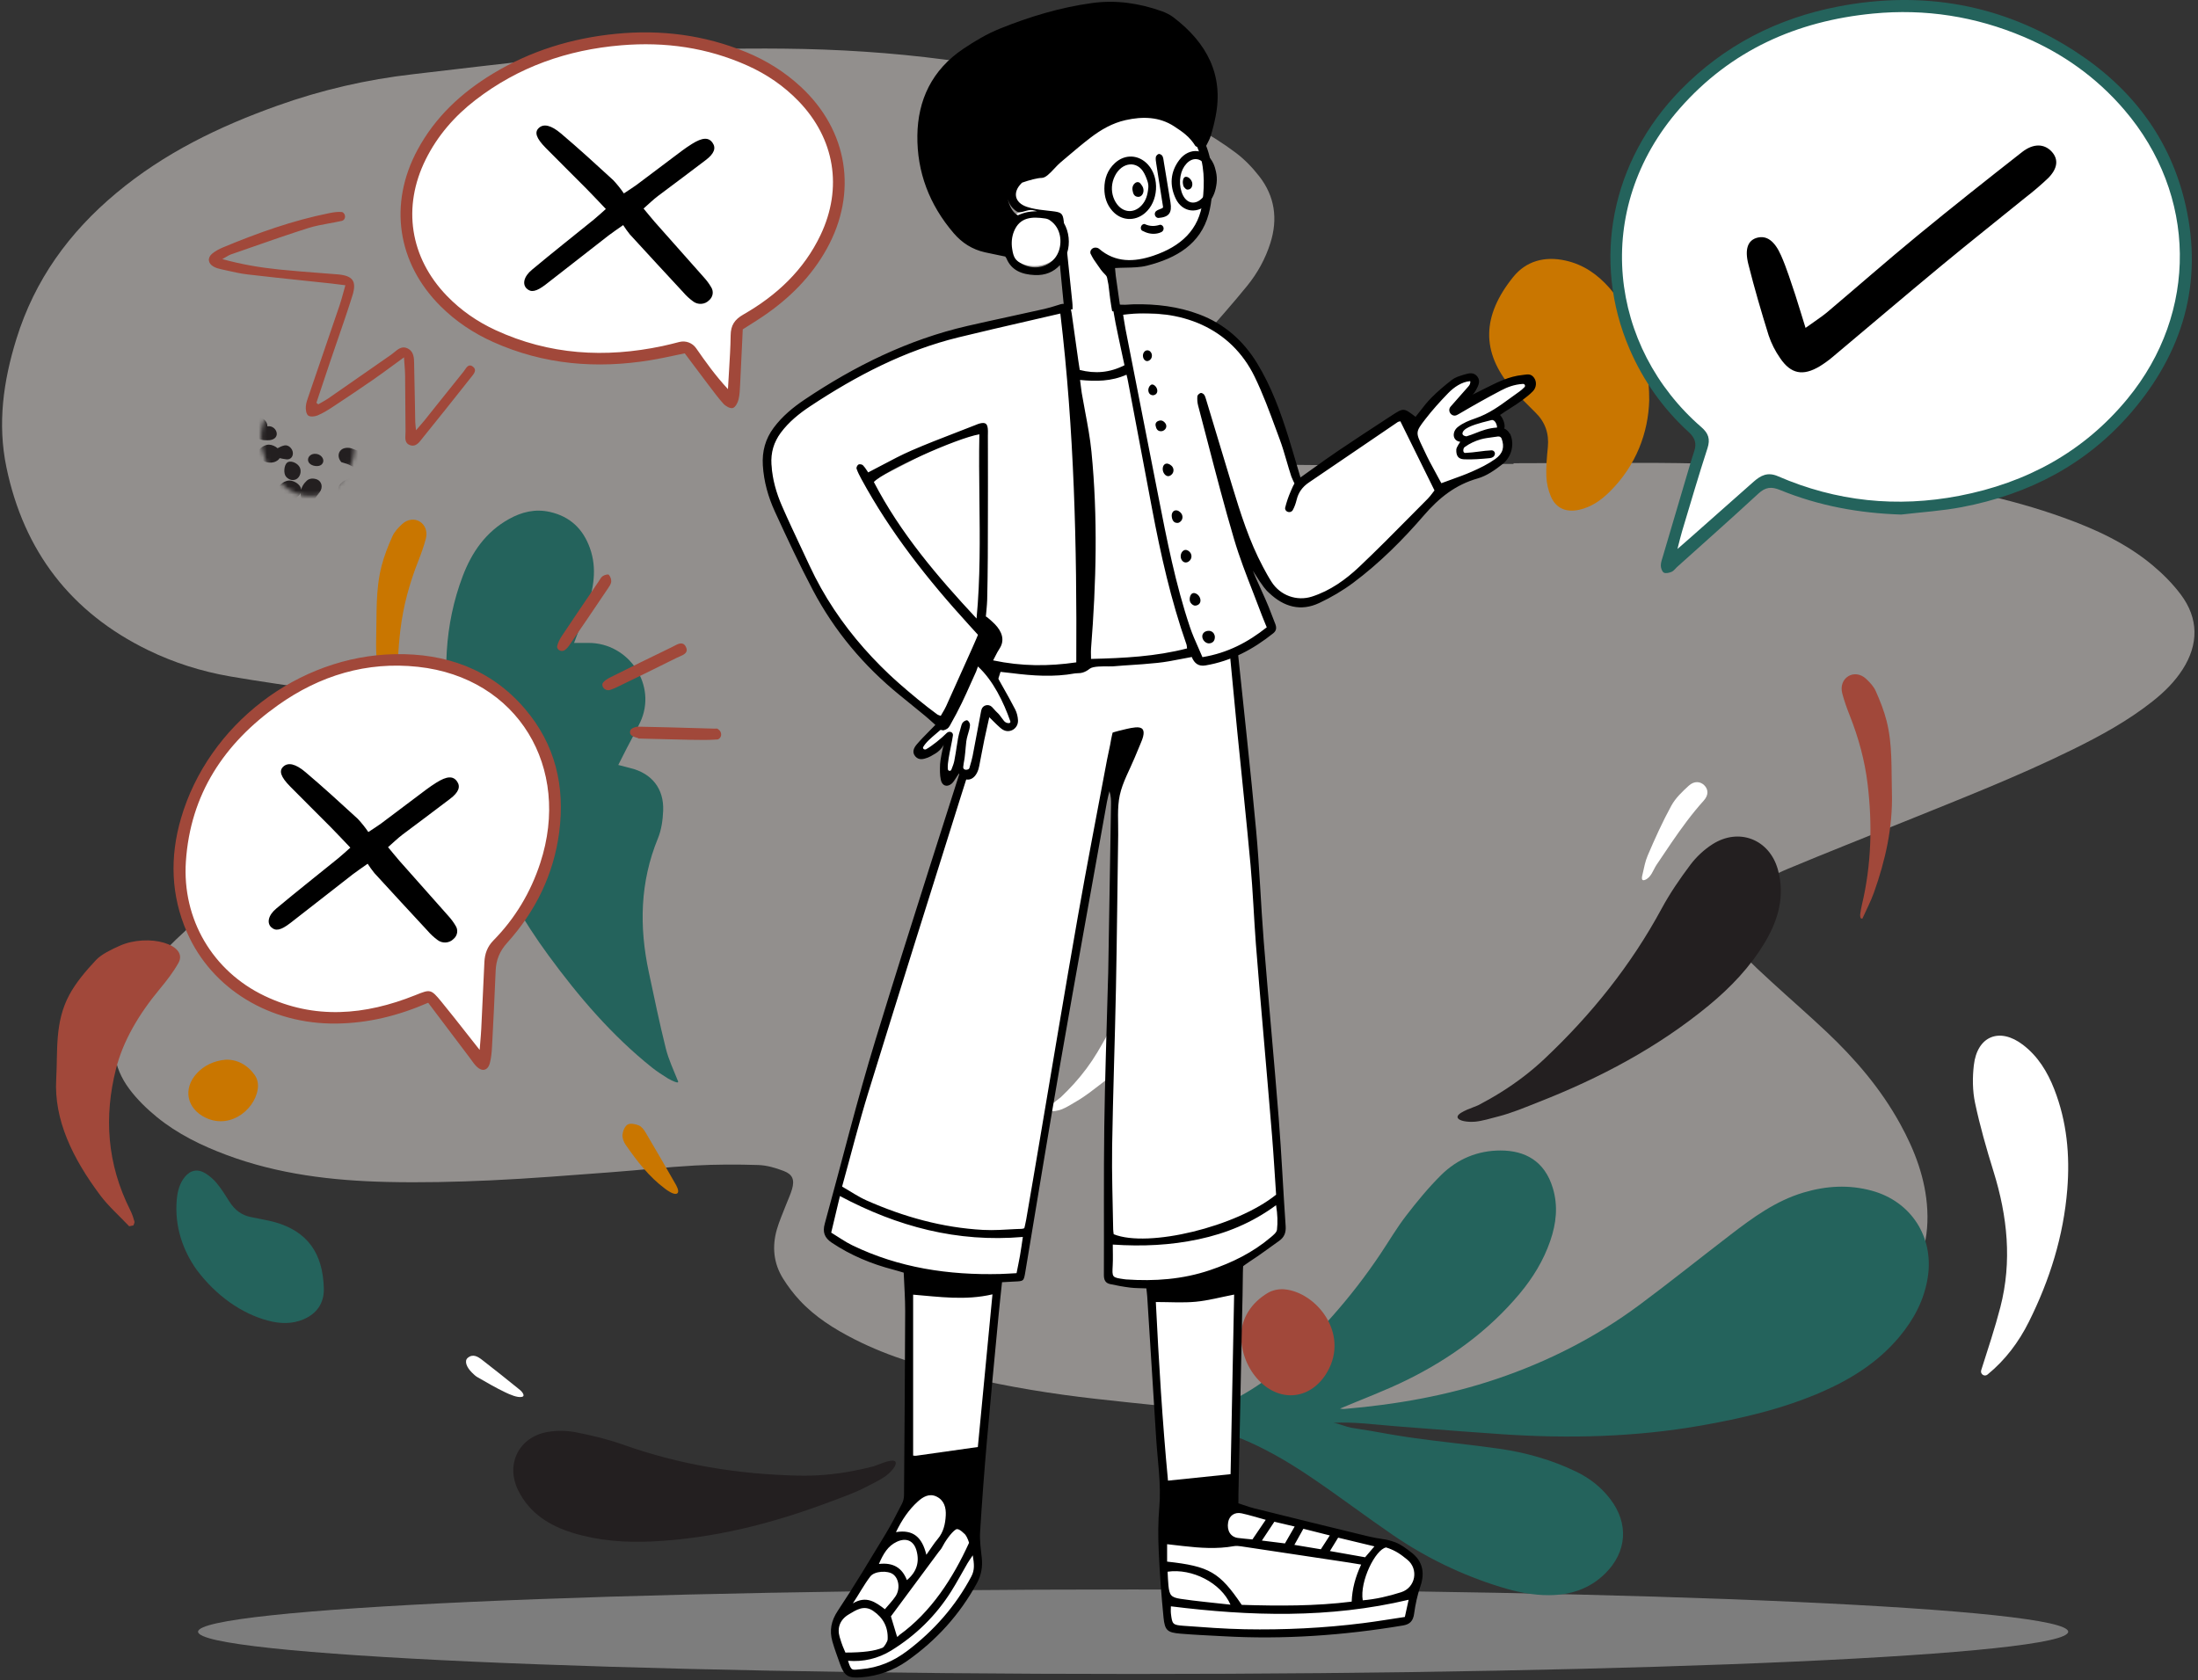
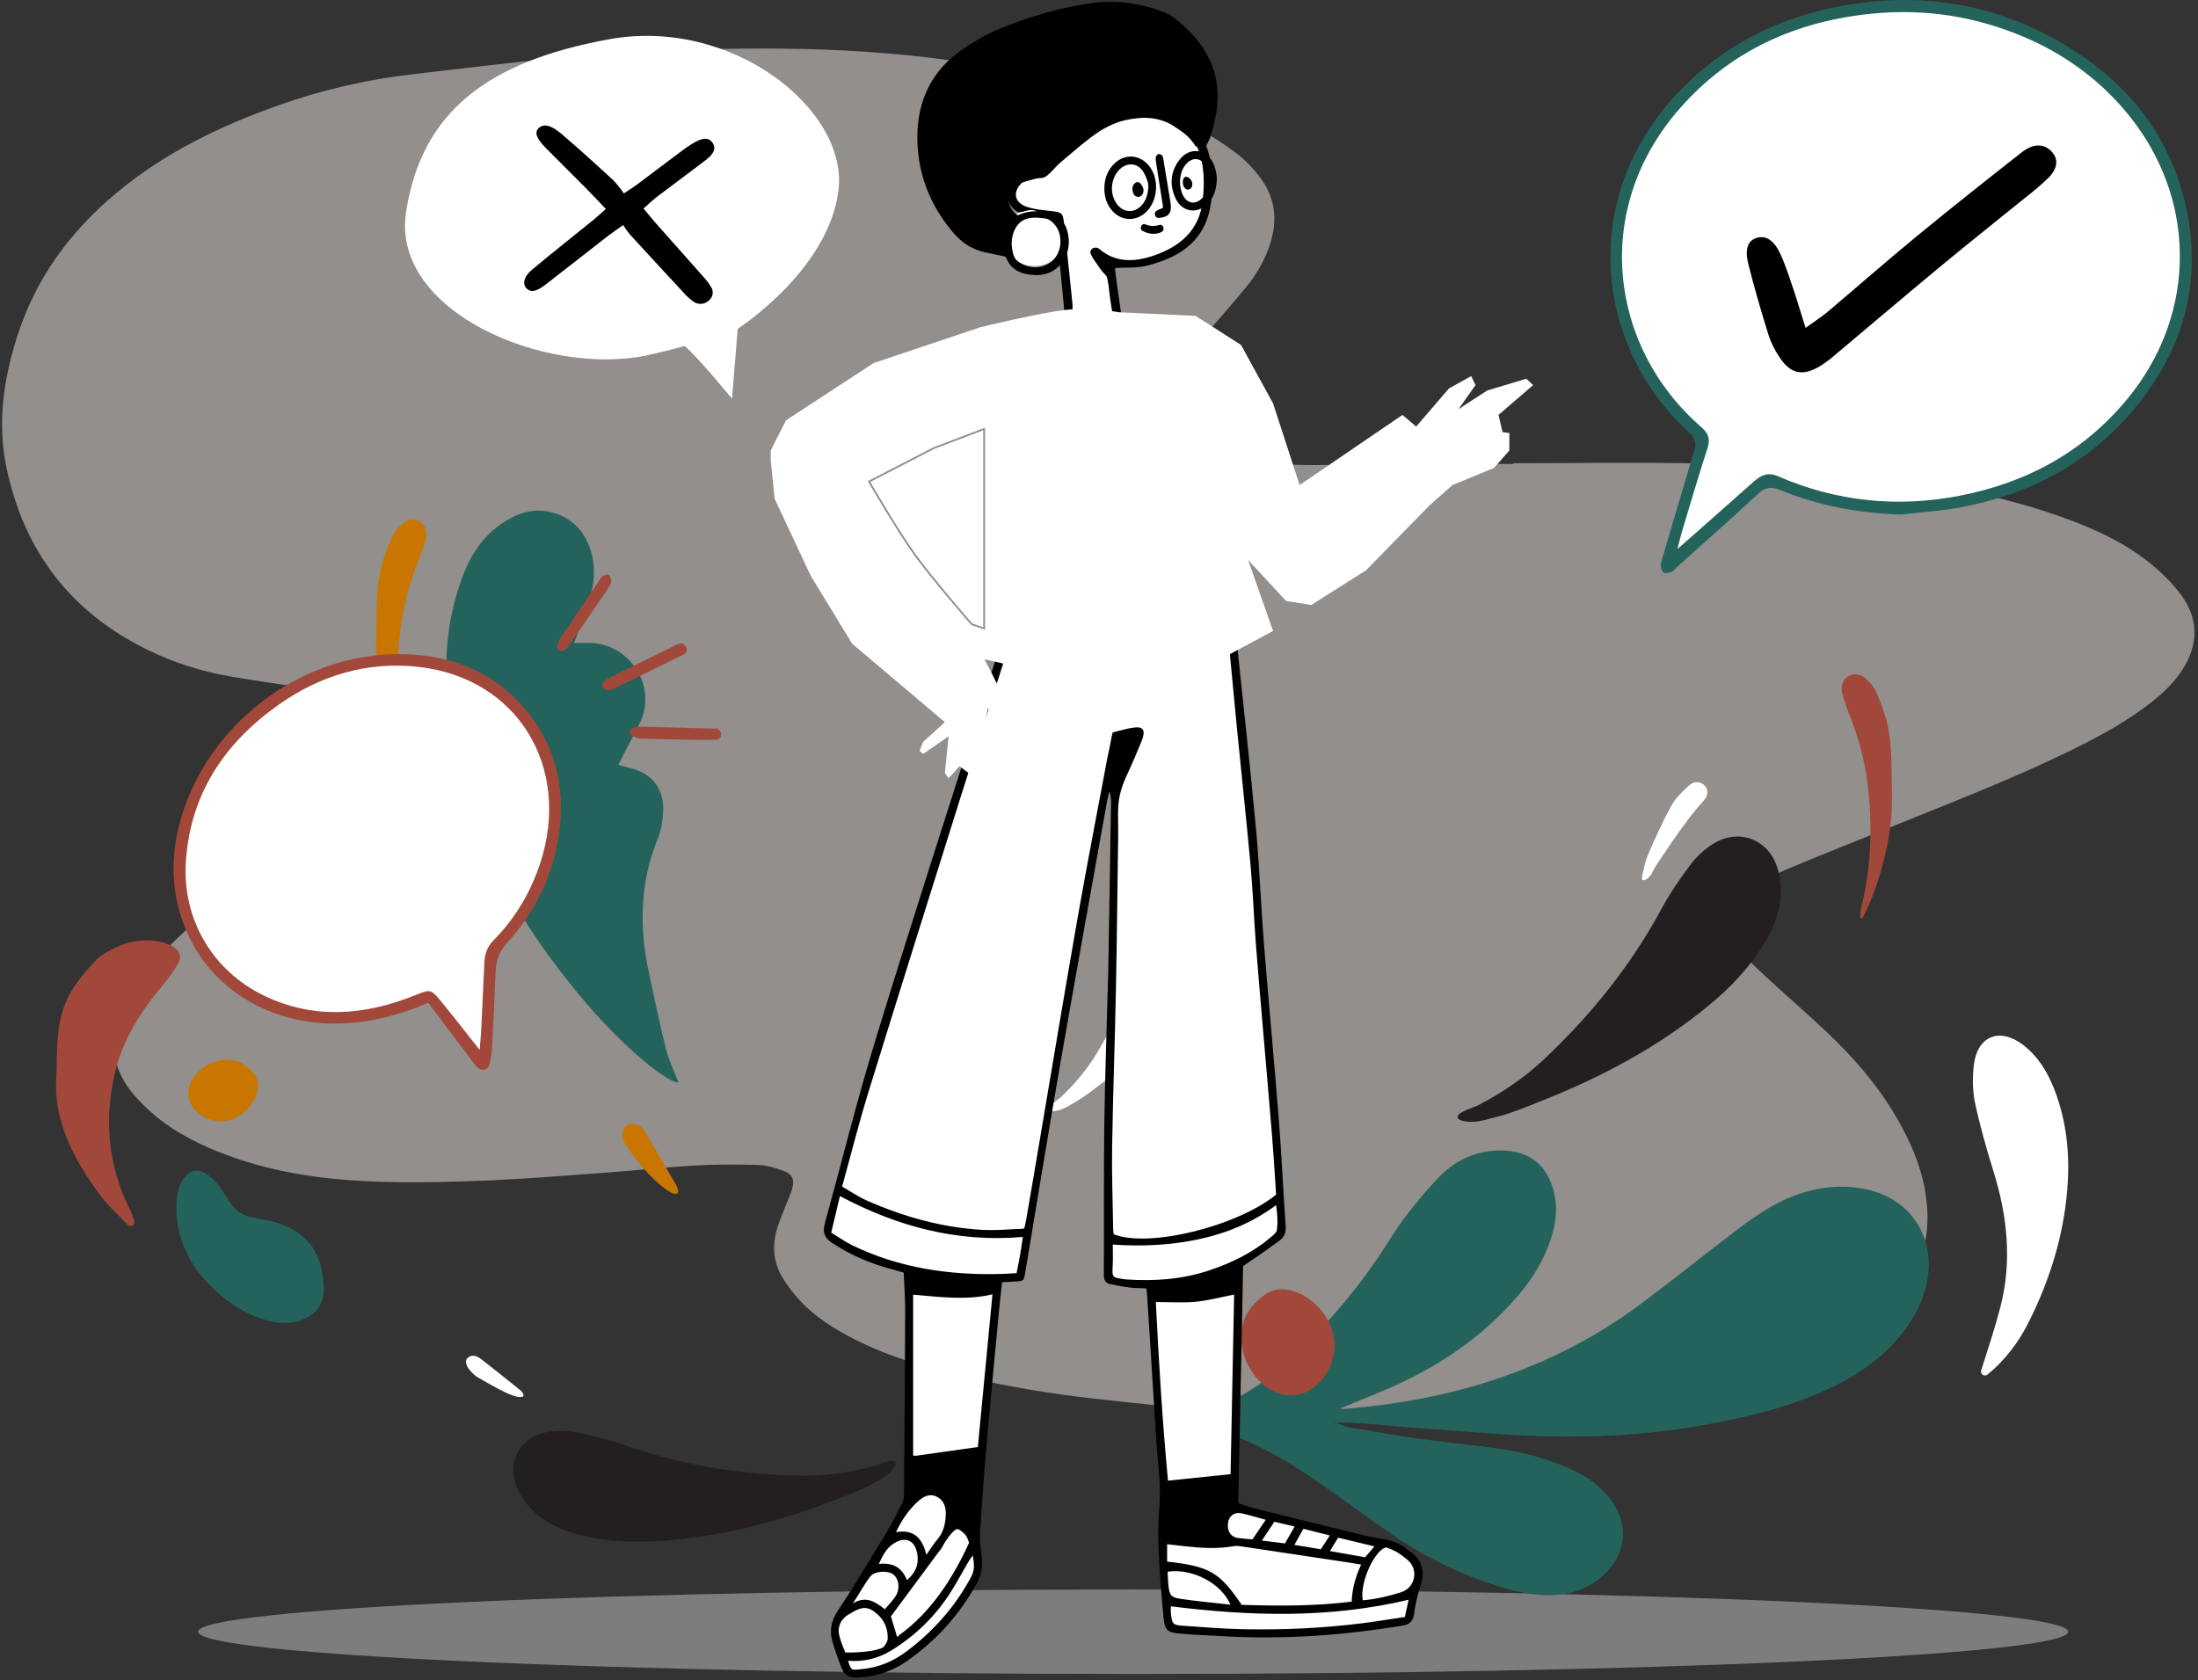
<svg xmlns="http://www.w3.org/2000/svg" width="531" height="406" viewBox="0 0 531 406" fill="none">
  <rect x="0" y="0" width="531" height="406" fill="#333333" stroke="none" />
  <path opacity="0.5" d="M273.747 404.44C398.506 404.44 499.643 399.87 499.643 394.232C499.643 388.594 398.506 384.023 273.747 384.023C148.988 384.023 47.851 388.594 47.851 394.232C47.851 399.87 148.988 404.44 273.747 404.44Z" fill="#C9C9C9" />
  <g opacity="0.5">
    <path fill-rule="evenodd" clip-rule="evenodd" d="M365.646 111.918C380.807 111.918 395.974 111.645 411.127 111.993C426.591 112.349 442.026 113.522 457.366 115.635C471.38 117.565 485.22 120.273 498.574 125.088C506.259 127.86 513.648 131.258 519.969 136.525C522.497 138.628 524.882 141.024 526.85 143.649C531.173 149.421 531.177 155.674 527.272 161.752C525.33 164.779 522.793 167.257 519.991 169.472C514.074 174.149 507.497 177.748 500.759 181.065C487.514 187.591 473.769 192.952 460.098 198.486C450.667 202.303 441.201 206.033 431.813 209.953C428.695 211.255 425.731 212.955 422.777 214.615C421.346 215.418 419.981 216.425 418.794 217.557C416.334 219.903 415.848 222.531 417.462 225.503C418.468 227.355 419.75 229.115 421.182 230.663C423.323 232.977 425.667 235.108 427.993 237.242C432.413 241.301 436.952 245.23 441.314 249.352C448.234 255.891 454.381 263.079 459.003 271.461C462.587 277.952 465.194 284.765 465.598 292.266C466.037 300.398 463.643 307.519 457.982 313.461C454.451 317.167 450.237 319.926 445.697 322.214C437.695 326.249 429.182 328.881 420.559 331.176C406.276 334.977 391.74 337.433 377.098 339.351C365.744 340.839 354.356 342.047 342.92 342.393C333.38 342.683 323.819 342.428 314.271 342.212C308.437 342.082 302.597 341.722 296.784 341.198C286.098 340.235 275.42 339.163 264.757 337.971C254.167 336.788 243.656 335.061 233.269 332.643C224.03 330.494 214.937 327.907 206.435 323.579C201.555 321.095 196.936 318.207 193.182 314.163C191.689 312.554 190.338 310.77 189.175 308.908C186.875 305.227 186.489 301.188 187.673 297.055C188.257 295.017 189.142 293.064 189.9 291.076C190.378 289.824 190.967 288.605 191.34 287.323C191.992 285.082 191.511 283.75 189.358 282.923C187.4 282.17 185.271 281.539 183.198 281.473C178.078 281.309 172.937 281.312 167.824 281.595C161.05 281.969 154.299 282.726 147.532 283.225C137.852 283.939 128.174 284.741 118.48 285.183C110.126 285.564 101.744 285.76 93.386 285.562C80.245 285.252 67.256 283.708 54.814 279.076C48.714 276.805 42.889 273.974 37.839 269.84C35.417 267.858 33.112 265.603 31.244 263.105C27.277 257.801 26.57 251.873 28.835 245.606C30.417 241.227 33.025 237.487 35.977 233.96C41.482 227.381 48.011 221.888 54.653 216.531C62.09 210.534 69.683 204.727 77.038 198.632C81.104 195.264 84.903 191.559 88.657 187.84C90.205 186.307 91.52 184.449 92.597 182.544C95.431 177.529 94.312 173.661 89.35 170.773C85.54 168.556 81.324 167.492 77.032 166.785C69.871 165.606 62.67 164.66 55.522 163.412C48.657 162.214 42.038 160.126 35.757 157.066C17.098 147.974 5.767 133.154 1.553 112.909C-0.642 102.364 0.801 92.078 3.972 81.864C8.403 67.594 16.67 56.187 28.09 46.651C39.691 36.964 52.913 30.573 66.978 25.545C77.657 21.727 88.61 19.202 99.866 17.922C110.371 16.728 120.861 15.381 131.382 14.353C139.233 13.586 147.123 13.225 154.996 12.675C166.423 11.875 177.866 11.646 189.317 11.755C215.479 12.005 241.266 15.069 266.493 22.21C274.247 24.404 281.868 27.014 288.992 30.822C292.32 32.6 295.536 34.655 298.553 36.918C300.673 38.508 302.577 40.498 304.212 42.595C307.977 47.424 308.744 52.884 306.902 58.711C305.698 62.523 303.785 65.989 301.289 69.065C297.908 73.231 294.332 77.239 290.813 81.291C288.223 84.271 285.478 87.122 283.018 90.204C281.456 92.16 280.049 94.32 279 96.587C276.974 100.963 278.18 104.389 282.335 106.845C285.575 108.759 289.179 109.664 292.832 110.354C300.851 111.867 308.971 112.35 317.105 112.357C329.971 112.368 342.838 112.183 355.704 112.093C359.018 112.069 362.332 112.089 365.646 112.089V111.918Z" fill="#F1ECE8" />
  </g>
  <path fill-rule="evenodd" clip-rule="evenodd" d="M323.714 340.329C329.123 338.033 334.716 335.969 340.03 333.337C350.368 328.218 359.599 321.535 367.072 312.617C370.286 308.781 372.882 304.564 374.517 299.804C375.955 295.62 376.454 291.409 375.132 287.032C373.142 280.44 368.355 277.977 362.543 277.965C356.976 277.954 352.073 280.021 348.16 283.892C345.1 286.919 342.342 290.286 339.709 293.702C337.455 296.626 335.575 299.839 333.518 302.916C326.457 313.474 318.109 322.877 308.5 331.177C305.37 333.881 301.886 336.139 298.225 338.052C296.318 339.049 294.363 339.952 292.383 340.798C291.465 341.19 290.36 341.467 289.306 341.823C287.986 342.27 288.074 344.197 289.432 344.513C290.75 344.82 292.161 344.948 293.346 345.296C296.219 346.139 299.026 347.164 301.762 348.385C307.204 350.815 312.321 353.918 317.246 357.266C323.749 361.685 330.024 366.443 336.514 370.882C344.551 376.379 353.243 380.575 362.554 383.438C366.367 384.61 370.253 385.429 374.258 385.402C379.401 385.368 384 383.889 387.758 380.195C393.083 374.962 393.549 368.053 388.961 362.11C386.758 359.257 384.006 357.115 380.782 355.559C374.869 352.706 368.615 350.934 362.153 350.012C355.098 349.007 347.993 348.352 340.94 347.34C337.695 346.874 334.467 346.308 331.243 345.723C329.659 345.436 328.059 345.249 326.476 344.954C325.01 344.681 323.595 343.999 322.153 343.757C327.074 343.486 331.999 344.177 336.897 344.563C342.153 344.977 347.41 345.393 352.668 345.787C356.086 346.043 359.504 346.289 362.923 346.519C378.975 347.599 394.975 347.213 410.861 344.436C421.006 342.662 431.004 340.32 440.453 336.146C447.426 333.065 453.795 329.009 458.777 323.074C462.322 318.85 464.855 314.139 465.719 308.604C467.24 298.875 461.701 290.288 452.231 287.691C446.668 286.167 441.21 286.487 435.712 288.122C428.985 290.124 423.484 294.162 418.044 298.332C410.687 303.971 403.457 309.779 396.017 315.304C385.515 323.102 373.944 328.974 361.578 333.153C349.674 337.177 337.348 339.337 324.83 340.406C324.401 340.442 323.959 340.348 323.714 340.329Z" fill="#24635C" />
  <path fill-rule="evenodd" clip-rule="evenodd" d="M163.429 261.49C162.794 261.35 161.629 260.723 161.42 260.592C160.09 259.754 158.756 258.917 157.526 257.935C147.807 250.175 139.809 240.801 132.485 230.805C120.371 214.271 112.479 195.923 109.045 175.689C106.943 163.305 107.28 151.06 111.795 139.172C113.993 133.386 117.395 128.501 122.929 125.42C126.02 123.697 129.262 122.876 132.862 123.691C137.74 124.795 140.844 127.793 142.498 132.376C144.309 137.392 143.395 142.323 141.71 147.171C140.808 149.764 139.807 152.323 138.689 155.333C140.103 155.333 141.141 155.336 142.18 155.333C151.983 155.304 158.878 165.643 154.637 174.552C153.661 176.602 152.547 178.585 151.506 180.604C150.831 181.913 150.172 183.23 149.368 184.817C150.495 185.111 151.406 185.363 152.325 185.587C157.462 186.84 160.432 190.547 160.209 195.884C160.116 198.12 159.793 200.482 158.952 202.528C154.612 213.083 154.392 223.866 156.735 234.844C158.053 241.019 159.323 247.209 160.855 253.332C161.54 256.066 162.773 258.636 163.811 261.248C163.915 261.513 163.733 261.557 163.429 261.49Z" fill="#24635C" />
  <path fill-rule="evenodd" clip-rule="evenodd" d="M253.33 267.98C253.28 267.129 255.83 265.518 256.261 265.109C257.389 264.037 258.48 262.927 259.52 261.771C261.615 259.443 263.5 256.927 265.105 254.239C270.834 244.635 275.117 234.486 277.53 223.55C278.181 220.601 279.155 217.701 280.239 214.876C280.853 213.279 281.798 211.713 282.932 210.427C286.549 206.325 292.245 206.843 295.118 211.484C297.605 215.498 297.625 219.836 296.452 224.248C295.168 229.076 292.861 233.436 290.035 237.519C283.52 246.934 275.343 254.742 266.261 261.663C264.248 263.197 262.276 264.802 260.073 266.074C258.907 266.747 257.787 267.501 256.532 268.007C255.872 268.274 254.203 268.704 253.549 268.309C253.406 268.221 253.338 268.109 253.33 267.98Z" fill="white" />
  <path fill-rule="evenodd" clip-rule="evenodd" d="M216.197 353.037C215.294 352.395 211.765 354.091 211.017 354.283C209.061 354.786 207.087 355.221 205.098 355.568C201.091 356.269 197.022 356.61 192.955 356.522C178.429 356.208 164.297 353.928 150.582 349.049C146.883 347.733 143.016 346.806 139.157 346.053C136.974 345.627 134.598 345.588 132.401 345.95C125.392 347.102 122.049 353.725 125.19 360.082C127.907 365.582 132.675 368.593 138.345 370.341C144.55 372.256 150.943 372.721 157.387 372.426C172.245 371.746 186.473 368.131 200.346 362.909C203.421 361.751 206.545 360.687 209.461 359.141C211.005 358.323 212.606 357.61 214.026 356.578C214.774 356.035 216.395 354.497 216.409 353.504C216.411 353.286 216.334 353.135 216.197 353.037Z" fill="#231F20" />
  <path fill-rule="evenodd" clip-rule="evenodd" d="M352.13 269.746C352.389 268.587 356.406 267.405 357.138 267.021C359.052 266.018 360.931 264.949 362.761 263.798C366.447 261.481 369.925 258.834 373.095 255.847C384.416 245.177 394.019 233.225 401.433 219.506C403.432 215.805 405.843 212.294 408.372 208.927C409.803 207.023 411.664 205.286 413.669 203.999C420.064 199.888 427.453 202.758 429.501 210.07C431.272 216.394 429.634 222.209 426.377 227.669C422.814 233.642 418.064 238.599 412.732 242.986C400.435 253.103 386.544 260.433 371.784 266.229C368.513 267.514 365.27 268.908 361.846 269.77C360.035 270.227 358.253 270.808 356.387 271.006C355.404 271.111 353.016 271.049 352.296 270.27C352.138 270.098 352.091 269.922 352.13 269.746Z" fill="#231F20" />
-   <path fill-rule="evenodd" clip-rule="evenodd" d="M398.424 96.725C398.204 104.417 395.365 112.408 388.807 118.868C386.744 120.901 384.409 122.527 381.486 123.17C378.378 123.852 375.898 122.835 374.668 119.958C374.025 118.451 373.638 116.742 373.573 115.107C373.478 112.753 373.708 110.376 373.935 108.022C374.249 104.754 373.305 101.988 370.956 99.689C369.965 98.72 368.983 97.743 368.017 96.752C367.05 95.76 366.056 94.789 365.164 93.734C357.836 85.06 357.958 76.366 365.558 66.93C368.666 63.071 373.141 61.834 378.178 62.948C382.546 63.913 385.938 66.302 388.814 69.568C394.882 76.458 398.466 86.094 398.424 96.725Z" fill="#C97600" />
  <path fill-rule="evenodd" clip-rule="evenodd" d="M47.512 306.791C44.189 302.139 42.12 296.265 42.703 289.817C42.887 287.788 43.396 285.892 44.656 284.345C45.997 282.699 47.764 282.314 49.702 283.53C50.716 284.167 51.685 285.027 52.451 285.971C53.553 287.33 54.494 288.831 55.426 290.319C56.721 292.382 58.457 293.646 60.729 294.073C61.686 294.253 62.643 294.44 63.598 294.644C64.553 294.846 65.513 295.026 66.457 295.296C74.215 297.518 78.037 302.725 78.232 311.355C78.311 314.884 76.495 317.403 73.331 318.752C70.586 319.922 67.723 319.859 64.74 319.068C58.447 317.401 52.241 313.114 47.512 306.791Z" fill="#24635C" />
  <path fill-rule="evenodd" clip-rule="evenodd" d="M480.138 332.11C479.399 332.712 478.335 331.967 478.626 331.056C480.281 325.838 481.949 320.867 483.257 315.802C486.111 304.754 484.964 293.847 481.606 283.049C479.907 277.585 478.326 272.062 477.14 266.468C476.519 263.531 476.497 260.34 476.849 257.34C477.67 250.301 483.074 248.134 488.696 252.42C492.332 255.188 494.638 258.966 496.28 263.177C499.326 270.979 500.086 279.083 499.417 287.386C498.505 298.694 495.164 309.292 490.138 319.365C487.692 324.266 484.43 328.604 480.159 332.092L480.138 332.11Z" fill="white" />
  <path fill-rule="evenodd" clip-rule="evenodd" d="M110.35 220.222C110.03 220.306 109.658 220.172 109.212 220.035C108.414 219.791 107.613 219.547 106.834 219.243C95.269 214.742 85.985 207.336 78.876 197.124C75.522 192.306 72.745 187.189 70.459 181.785C69.432 179.358 68.922 176.853 69.224 174.24C69.347 173.18 69.618 172.063 70.124 171.138C71.741 168.18 75.243 167.648 77.572 170.126C78.686 171.312 79.439 172.903 80.134 174.413C82.453 179.449 84.557 184.588 86.951 189.586C90.1 196.161 94.115 202.296 98.78 207.882C100.605 210.067 102.528 212.169 104.531 214.19C105.539 215.207 106.568 216.204 107.615 217.181C108.23 217.754 108.867 218.308 109.552 218.797C109.97 219.096 111.666 219.873 110.35 220.222Z" fill="#A1483A" />
  <mask id="mask0_967_26121" style="mask-type:alpha" maskUnits="userSpaceOnUse" x="63" y="94" width="23" height="26">
    <path fill-rule="evenodd" clip-rule="evenodd" d="M63.056 105.337C63.239 101.276 65.455 97.584 69.561 95.147C70.668 94.49 72.214 94.176 73.506 94.292C81.198 94.978 89.243 104.875 83.933 114.19C80.121 120.876 72.63 121.842 67.329 116.275C64.693 113.507 63.095 109.698 63.056 105.337Z" fill="white" />
  </mask>
  <g mask="url(#mask0_967_26121)">
-     <path fill-rule="evenodd" clip-rule="evenodd" d="M12.819 97.453C11.617 98.33 11.747 100.055 13.33 100.878C13.49 100.873 13.678 100.856 13.883 100.838C14.409 100.791 15.055 100.733 15.675 100.833C17.465 101.123 18.529 100.365 19.423 98.891C19.898 98.108 19.864 97.537 19.419 96.884C18.94 96.181 17.868 95.711 17.358 96.21C16.649 96.904 15.887 96.894 15.106 96.884C14.868 96.881 14.629 96.878 14.388 96.894C13.85 96.931 13.253 97.137 12.819 97.453ZM44.758 98.583C44.672 98.565 44.581 98.555 44.49 98.544C44.287 98.522 44.086 98.499 43.947 98.394L43.921 98.374C43.556 98.097 43.111 97.76 43.025 97.377C42.966 97.115 43.425 96.615 43.766 96.414C44.176 96.172 44.701 96.085 45.188 96.021C45.856 95.934 46.432 96.136 46.625 96.871C46.785 97.479 46.337 98.114 45.579 98.385C45.399 98.449 45.211 98.488 45.02 98.527C44.933 98.544 44.845 98.562 44.758 98.583ZM58.166 99.754C57.028 99.787 56.019 99.463 55.262 98.581C54.711 97.939 54.88 97.3 55.751 97.014C56.661 96.715 57.611 96.494 58.56 96.377C59.642 96.243 60.637 97.136 60.682 98.137C60.722 99.032 60.037 99.641 58.85 99.751C58.695 99.766 58.539 99.762 58.382 99.758C58.31 99.756 58.238 99.754 58.166 99.754ZM58.362 109.284C58.369 109.65 58.343 109.983 58.287 110.28C58.41 110.453 58.513 110.625 58.596 110.766C58.652 110.858 58.699 110.938 58.739 110.995C58.777 112.317 57.536 114.034 56.669 114.254C55.898 114.45 55.074 113.884 55.236 113.052C55.304 112.697 55.398 112.344 55.51 111.994C54.673 111.673 54.221 110.811 54.483 109.772C54.534 109.569 54.618 109.374 54.703 109.179L54.703 109.179L54.703 109.178L54.703 109.178C54.754 109.06 54.805 108.943 54.848 108.823C54.858 108.798 54.867 108.773 54.876 108.748C55.042 108.296 55.204 107.856 54.785 107.403C54.606 107.21 54.516 106.904 54.455 106.634C54.222 105.591 54.718 104.694 55.614 104.49C56.185 104.36 56.667 104.644 56.982 105.227C57.905 105.244 58.627 105.852 58.632 106.639C58.635 107.126 58.347 107.657 57.941 108.055C58.083 108.472 58.217 108.861 58.306 109.12L58.306 109.122L58.362 109.284ZM52.989 126.811C52.895 126.789 52.794 126.769 52.688 126.748C52.44 126.7 52.168 126.648 51.917 126.545C50.884 126.125 50.646 124.866 51.629 124.489C52.336 124.219 52.956 123.795 53.575 123.372C53.974 123.101 54.371 122.829 54.792 122.598C54.266 122.308 53.901 121.746 53.906 121.017C53.911 120.362 54.093 119.671 54.353 119.064C54.45 118.837 54.574 118.645 54.718 118.488C54.591 118.252 54.528 117.967 54.547 117.657C54.605 116.72 55.497 115.902 56.366 115.989C57.015 116.053 57.463 116.794 57.403 117.708C57.382 118.033 57.257 118.334 57.062 118.577C57.1 118.619 57.137 118.663 57.173 118.708C57.437 119.044 57.593 119.464 57.717 119.799L57.718 119.8C57.765 119.929 57.809 120.045 57.851 120.14C57.801 120.948 57.642 121.564 57.275 122.022C58.03 122.165 58.408 122.741 58.246 123.727C58.025 125.07 57.261 126.031 55.92 126.366C55.285 126.525 54.631 126.604 53.949 126.687C53.635 126.725 53.315 126.764 52.989 126.811ZM52.618 132.668H52.597C52.155 132.667 51.713 132.665 51.313 132.535C50.909 132.402 50.453 132.17 50.138 131.867C50.088 132.736 49.378 133.405 48.535 133.347C47.645 133.285 46.893 132.308 46.914 131.24C46.931 130.421 47.645 129.693 48.427 129.697C48.945 129.7 49.48 130.108 49.812 130.658C49.94 130.328 50.218 130.028 50.532 129.784C51.703 128.87 53.047 128.476 54.516 128.599C55.657 128.695 56.38 129.549 56.362 130.654C56.346 131.665 55.887 132.334 55.042 132.593C55.104 132.738 55.151 132.896 55.181 133.061C55.217 133.253 55.229 133.449 55.242 133.646C55.247 133.735 55.253 133.823 55.26 133.911C55.323 134.866 54.99 135.674 54.071 135.96C53.614 136.102 52.942 135.945 52.511 135.686C51.876 135.304 51.682 134.613 51.984 133.881C52.016 133.804 52.047 133.726 52.078 133.646C52.217 133.291 52.361 132.926 52.611 132.675L52.618 132.668ZM32.521 115.405C32.62 116.806 33.947 118.074 35.349 118.273C35.611 119.652 36.505 120.758 37.618 121.14C38.358 121.394 38.979 121.197 39.516 120.73C39.7 120.57 39.825 120.398 39.903 120.215C40.481 119.835 40.943 119.238 40.959 118.695C40.983 117.902 40.416 117.359 39.546 117.341C39.537 117.341 39.529 117.341 39.52 117.341H39.5C39.475 117.194 39.45 117.047 39.421 116.901C39.184 115.697 38.246 114.98 37.252 115.112C36.955 114.626 36.532 114.191 36.053 113.931C35.176 113.456 33.422 113.635 32.869 114.33C32.647 114.61 32.497 115.052 32.521 115.405ZM37.31 122.345C37.709 122.635 38.112 122.928 38.474 123.258C38.844 123.506 39.149 123.87 39.33 124.282C39.492 124.558 39.62 124.861 39.703 125.204C39.94 126.178 39.966 127.131 39.081 127.849C38.483 128.334 37.799 128.386 37.183 127.975C36.597 127.583 36.286 127.072 36.223 126.477C35.541 125.956 34.977 125.114 35.011 124.463C35.014 124.419 35.02 124.374 35.029 124.329C34.386 123.846 34.161 123.15 34.473 122.538C34.786 121.924 36.097 121.428 36.731 121.916C36.919 122.061 37.114 122.203 37.31 122.345ZM66.712 111.445C67.076 111.249 67.37 111.009 67.558 110.685C68.093 110.808 68.632 110.911 69.173 110.978C70.135 111.098 70.796 110.4 70.756 109.434C70.715 108.437 69.709 107.391 68.694 107.621C68.131 107.748 67.579 107.994 67.055 108.294C66.502 107.803 65.711 107.449 64.973 107.429C63.977 107.401 62.493 108.353 62.313 109.223C62.241 109.573 62.307 110.035 62.489 110.34C63.285 111.671 65.346 112.179 66.712 111.445ZM64.656 123.702C64.715 123.601 64.766 123.512 64.811 123.452C64.828 121.763 63.398 120.309 61.721 119.934C60.525 119.666 59.601 120.337 59.77 121.481C59.901 122.363 60.221 123.201 60.797 123.876C60.758 124.002 60.733 124.132 60.725 124.264C60.672 125.097 61.211 125.74 61.99 125.777C62.636 125.808 63.235 125.381 63.474 124.784C63.623 124.734 63.769 124.667 63.911 124.585C64.257 124.388 64.488 123.99 64.655 123.702H64.656ZM50.494 115.925C51.307 115.452 51.602 114.691 51.674 113.532C51.631 113.437 51.587 113.319 51.539 113.189C51.414 112.854 51.258 112.435 50.996 112.1C50.13 110.996 48.724 111.176 48.176 112.457C47.916 113.063 47.733 113.755 47.728 114.41C47.718 115.881 49.218 116.669 50.494 115.925ZM31 120.332C29.999 120.151 28.784 118.802 28.834 117.855C28.878 117.016 30.146 116.234 31.339 116.311C32.425 116.381 33.381 117.481 33.333 118.589C33.361 118.614 33.388 118.64 33.414 118.667C33.946 119.233 34.191 121.198 33.816 121.885C33.398 122.651 32.481 123.162 31.685 122.897C31.261 122.756 30.598 122.235 30.64 121.988C30.735 121.436 30.851 120.879 31 120.332ZM42.12 131.503L42.12 131.503C42.149 131.631 42.176 131.752 42.198 131.864C41.914 132.602 41.91 133.282 42.5 133.531C42.644 133.938 42.927 134.293 43.361 134.582C43.977 134.994 44.661 134.941 45.258 134.457C46.144 133.739 46.117 132.786 45.881 131.811C45.724 131.165 45.406 130.655 45.006 130.218C44.934 129.936 44.826 129.685 44.683 129.493C44.285 128.963 43.803 128.56 43.113 128.679C43.044 128.628 42.975 128.576 42.908 128.524C42.274 128.036 40.964 128.532 40.651 129.146C40.277 129.879 40.675 130.734 41.638 131.198C41.781 131.268 41.933 131.318 42.089 131.362C42.099 131.41 42.11 131.457 42.12 131.503ZM64.578 102.826C64.581 102.887 64.581 102.947 64.577 103.005C64.631 102.998 64.685 102.991 64.738 102.984C65.819 102.851 66.815 103.744 66.86 104.745C66.9 105.64 66.215 106.249 65.028 106.359C64.873 106.373 64.716 106.369 64.56 106.366C64.488 106.364 64.416 106.362 64.344 106.362C63.206 106.396 62.197 106.071 61.44 105.189C61.086 104.777 61.029 104.366 61.263 104.049C60.961 103.978 60.659 103.9 60.361 103.819C59.667 103.63 59.321 102.728 59.836 102.36C60.646 101.782 61.565 101.227 62.517 101.012C63.532 100.783 64.537 101.829 64.578 102.826ZM63.906 119.459C64.736 119.335 65.323 118.465 65.35 117.593C65.374 116.811 64.267 115.168 63.537 114.904C62.877 114.665 61.892 115.009 61.911 115.656C61.946 116.821 62.219 118 62.563 119.12C62.637 119.359 63.465 119.525 63.906 119.459ZM49.202 103.985C49.252 104.204 49.418 104.408 49.62 104.594C49.376 105.197 49.179 105.818 49.058 106.444C48.896 107.276 49.72 107.842 50.491 107.646C51.346 107.429 52.563 105.758 52.562 104.445C52.794 104.159 52.891 103.815 52.803 103.479C52.609 102.743 52.033 102.542 51.365 102.629C50.878 102.693 50.354 102.78 49.944 103.022C49.602 103.223 49.143 103.723 49.202 103.985ZM47.894 129.352C48.812 129.066 49.146 128.258 49.083 127.304C49.075 127.214 49.069 127.124 49.064 127.034C49.051 126.839 49.039 126.644 49.004 126.453C48.878 125.768 48.472 125.195 47.782 125.251C47.307 125.29 46.8 125.699 46.433 126.068C46.334 126.168 46.251 126.286 46.179 126.414C46.201 126.121 46.135 125.805 46.013 125.469C45.855 125.032 45.778 124.564 45.701 124.097C45.669 123.9 45.637 123.704 45.599 123.509C45.299 121.989 43.884 121.246 42.648 122.005C42.103 122.339 41.711 122.779 41.536 123.292C41.08 123.564 40.748 124.077 40.737 124.632C40.715 125.7 41.468 126.678 42.358 126.739L42.372 126.74L42.385 126.741C42.773 127.211 43.259 127.564 43.796 127.748C44.536 128.002 45.156 127.805 45.693 127.338C45.746 127.292 45.795 127.244 45.839 127.196C45.828 127.221 45.818 127.247 45.807 127.273C45.504 128.005 45.699 128.696 46.334 129.078C46.765 129.337 47.437 129.494 47.894 129.352ZM50.514 102.062C51.429 102.03 52.46 100.951 52.455 100.031C52.449 99.208 51.66 98.582 50.677 98.621C49.763 98.657 48.939 99.614 48.981 100.591C49.017 101.435 49.7 102.09 50.514 102.062ZM33.369 110.733C34.238 110.751 34.805 111.294 34.781 112.087C34.754 112.999 33.47 114.065 32.489 113.991C31.767 113.937 31.271 113.355 31.297 112.594C31.332 111.618 32.34 110.712 33.369 110.733ZM57.875 127.526C57.857 128.261 58.553 128.806 59.551 128.837C60.603 128.87 61.364 128.209 61.364 127.264C61.363 126.486 60.882 125.954 60.152 125.923C59.018 125.876 57.896 126.666 57.875 127.526ZM88.886 119.617C88.808 119.628 88.705 119.657 88.584 119.69C88.235 119.786 87.741 119.922 87.322 119.801C86.59 119.59 86.017 119.719 85.387 119.982C85.128 120.09 84.852 120.172 84.574 120.218C83.282 120.432 82.133 119.842 81.792 118.807C81.482 117.864 82.028 116.838 83.165 116.172C84.385 115.457 85.73 115.265 87.098 115.292C88.117 115.313 88.942 115.832 89.509 116.69C90.062 117.527 89.912 118.643 88.886 119.617ZM83.209 108.283C81.774 108.675 81.284 110.334 82.471 111.665C82.622 111.718 82.802 111.768 83.001 111.824C83.51 111.967 84.134 112.142 84.679 112.457C86.249 113.363 87.513 113.032 88.872 111.971C89.594 111.408 89.765 110.862 89.581 110.093C89.382 109.266 88.547 108.447 87.894 108.732C86.985 109.129 86.276 108.849 85.549 108.562C85.328 108.475 85.105 108.387 84.874 108.317C84.358 108.161 83.727 108.141 83.209 108.283ZM78.182 130.665C77.115 129.204 76.474 127.716 77.123 126.003C77.328 125.463 77.761 124.909 78.242 124.594C79.272 123.921 80.272 124.466 80.332 125.754C80.377 126.747 80.798 127.456 81.442 128.133C82.448 129.189 82.578 129.847 82.02 130.646C81.434 131.485 80.191 131.758 79.109 131.251C78.862 131.135 78.635 130.977 78.43 130.834H78.43C78.343 130.774 78.261 130.716 78.182 130.665ZM78.868 135.382L78.868 135.383L78.869 135.384C78.925 135.476 78.979 135.565 79.026 135.65C79.279 135.858 79.522 136.067 79.76 136.272L79.76 136.272V136.272C80.282 136.722 80.783 137.153 81.329 137.516C82.48 138.282 83.705 138.2 84.846 137.458C85.967 136.73 85.896 135.782 84.85 134.939C83.991 134.247 82.978 134.007 81.961 133.767C81.232 133.594 80.502 133.421 79.826 133.082C78.886 132.609 78.115 133.633 78.5 134.679C78.594 134.932 78.737 135.167 78.868 135.382L78.868 135.382ZM76.281 146.756C76.234 146.671 76.179 146.582 76.122 146.489C75.992 146.274 75.848 146.039 75.755 145.785C75.37 144.739 76.141 143.715 77.081 144.188C77.757 144.528 78.487 144.701 79.216 144.873C80.232 145.114 81.246 145.354 82.104 146.045C83.15 146.888 83.222 147.837 82.1 148.565C80.96 149.306 79.735 149.388 78.584 148.622C78.038 148.26 77.537 147.828 77.015 147.378L77.014 147.378L77.013 147.377C76.776 147.172 76.533 146.964 76.281 146.756ZM92.269 128.365C93.124 129.133 94.327 129.023 95.6 127.815L95.702 127.629L95.704 127.625L95.71 127.615C95.876 127.31 96.133 126.842 96.39 126.375C96.478 126.216 96.562 126.054 96.646 125.891C96.839 125.519 97.031 125.148 97.271 124.809C97.921 123.887 97.957 123.018 97.291 122.555C96.537 122.03 95.54 122.267 94.926 123.143C94.767 123.369 94.603 123.641 94.58 123.904C94.528 124.52 94.093 124.697 93.647 124.878C93.622 124.888 93.598 124.898 93.573 124.908C93.457 124.956 93.336 124.997 93.216 125.038H93.215L93.215 125.039H93.215H93.214V125.039C93.012 125.108 92.811 125.178 92.625 125.277C91.349 125.962 91.19 127.395 92.269 128.365ZM74.433 139.306V139.306C74.136 138.978 73.84 138.65 73.667 138.267C73.433 137.747 73.269 137.04 73.436 136.533C73.676 135.802 74.453 135.713 75.175 135.837C76.638 136.087 77.835 136.814 78.733 137.983C79.43 138.891 79.287 140 78.458 140.732C77.518 141.562 76.506 141.534 75.596 140.639C75.4 140.447 75.218 140.241 75.037 140.036H75.036C74.955 139.943 74.873 139.851 74.79 139.759L74.812 139.74C74.693 139.593 74.564 139.45 74.434 139.307L74.434 139.307V139.306H74.433L74.433 139.306ZM76.335 115.752C75.402 115.483 74.528 115.638 73.947 116.308C73.33 116.894 72.923 117.613 72.738 118.344L72.737 118.342C72.732 118.244 72.726 118.122 72.699 118.004C72.48 117.052 71.135 116.129 69.929 116.095C68.932 116.067 67.448 117.019 67.269 117.889C67.197 118.239 67.263 118.701 67.445 119.006C67.746 119.51 68.228 119.895 68.786 120.141C68.725 120.455 68.746 120.816 68.86 121.199C68.887 121.289 68.921 121.377 68.959 121.464C68.488 121.551 68.077 121.844 68.089 122.264C68.095 122.469 68.109 122.675 68.128 122.881C67.625 123.348 67.402 123.974 67.519 124.752C67.63 125.484 68.129 125.954 68.89 126.069C69.144 126.108 69.376 126.104 69.589 126.066C69.769 126.086 69.945 126.088 70.084 126.067C70.884 125.948 71.458 125.135 71.522 124.296C72.011 123.26 71.887 122.146 71.766 121.053V121.053V121.052C71.739 120.812 71.712 120.573 71.692 120.336C71.686 120.263 71.671 120.192 71.646 120.122L71.668 120.111C72.113 119.871 72.454 119.565 72.624 119.122C72.607 119.596 72.685 120.057 72.864 120.47C73.174 121.187 73.738 121.514 74.445 121.596C75.22 121.685 75.683 121.254 76.041 120.574C76.258 120.162 76.552 119.791 76.845 119.42C76.97 119.263 77.093 119.107 77.212 118.947C78.133 117.701 77.729 116.155 76.335 115.752ZM97.282 135.925C97.972 136.168 98.616 136.156 99.239 135.599C99.259 135.577 99.284 135.552 99.311 135.524C99.381 135.454 99.466 135.368 99.535 135.269C100.091 134.466 99.867 132.849 99.08 131.935C98.429 131.18 96.726 130.724 95.963 131.178C95.655 131.361 95.357 131.72 95.255 132.059C94.808 133.545 95.82 135.411 97.282 135.925ZM89.183 142.179H89.182C88.857 142.249 88.407 142.346 88.028 142.223C87.129 141.933 86.506 141.212 86.435 140.212C86.35 139.026 86.809 137.958 87.533 137.073C88.265 136.176 89.383 136.407 89.99 137.471C90.843 138.964 90.731 141 89.472 142.125C89.397 142.133 89.298 142.154 89.183 142.179ZM101.422 118.315C101.28 119.468 101.72 120.432 102.511 121.251C102.561 121.305 102.608 121.36 102.656 121.415C102.758 121.533 102.86 121.65 102.974 121.754C103.855 122.558 104.766 122.654 105.401 122.021C106.111 121.314 106.101 119.977 105.273 119.268C104.547 118.645 103.743 118.091 102.91 117.62C102.111 117.169 101.525 117.474 101.422 118.315ZM87.955 125.734C87.05 126.461 86.289 126.755 85.391 126.474C83.982 126.032 83.553 124.392 84.649 123.408C85.136 122.971 85.769 122.64 86.393 122.423C87.71 121.967 88.789 122.883 88.556 124.268C88.486 124.687 88.281 125.085 88.117 125.403C88.054 125.526 87.996 125.637 87.955 125.734ZM69.374 111.764C68.596 112.402 68.442 114.403 69.113 115.184C69.85 116.044 71.04 116.233 71.824 115.615C72.708 114.917 72.893 113.438 72.203 112.576C71.456 111.642 70.025 111.231 69.374 111.764ZM70.955 129.58C70.728 128.102 69.414 126.881 67.898 126.542C66.703 126.275 65.778 126.945 65.948 128.09C66.116 129.221 66.595 130.28 67.528 131.016C67.608 131.079 67.69 131.136 67.772 131.187C67.133 131.496 66.753 131.953 67.044 132.542C67.279 133.021 67.901 133.499 68.426 133.608C69.508 133.832 71.236 132.431 71.449 131.317C71.576 130.652 71.544 130.01 70.955 129.58ZM102.353 127.93C102.912 128.721 103.873 128.74 104.56 128.06C105.269 127.358 105.365 125.91 104.512 125.314C103.712 124.756 102.683 124.45 101.71 124.241C101.091 124.108 100.658 124.971 100.985 125.611C101.394 126.409 101.836 127.199 102.353 127.93ZM94.165 138.577C93.502 139.145 92.464 139.297 91.813 138.767C91.468 138.485 91.032 137.762 91.16 137.546C91.755 136.537 92.442 135.541 93.281 134.731C93.746 134.281 94.663 134.777 94.932 135.426C95.228 136.143 94.76 138.068 94.165 138.577ZM91.508 120.895C92.256 121.388 94.361 121.147 95.311 120.229C95.327 120.161 95.353 120.074 95.384 119.971L95.385 119.97V119.969C95.477 119.667 95.608 119.236 95.609 118.806C95.61 118.182 95.139 117.611 94.52 117.774C93.45 118.056 92.37 118.453 91.431 119.025C90.707 119.467 90.844 120.457 91.508 120.895ZM76.031 133.095C75.367 133.784 74.546 134.082 73.716 133.596C73.303 133.354 72.966 132.752 72.868 132.258C72.722 131.532 73.102 130.922 73.847 130.653C73.925 130.625 74.004 130.595 74.084 130.564C74.439 130.428 74.807 130.288 75.16 130.304C75.679 130.327 76.323 130.426 76.671 130.751C77.178 131.223 77.028 131.909 76.606 132.463C76.488 132.619 76.351 132.76 76.215 132.901H76.215C76.153 132.966 76.091 133.03 76.031 133.095ZM74.543 125.206C74.019 124.625 73 124.588 72.383 125.127C71.58 125.831 71.364 127.044 71.919 127.744C72.468 128.439 73.512 128.486 74.188 127.847C74.917 127.16 75.097 125.82 74.543 125.206ZM98.459 117.216C97.783 117.84 96.291 117.805 95.651 117.15C95.082 116.567 95.106 115.621 95.706 115.026C96.4 114.337 97.662 114.302 98.305 114.953C98.995 115.652 99.064 116.658 98.459 117.216ZM77.644 112.274C78.246 111.758 78.266 110.973 77.693 110.319C77.015 109.544 75.667 109.409 74.923 110.042C74.342 110.535 74.246 111.293 74.692 111.863C75.299 112.639 76.951 112.869 77.644 112.274ZM81.948 141.864C81.299 141.106 81.233 140.224 81.788 139.743C82.438 139.179 83.778 139.476 84.507 140.346C84.976 140.906 84.907 141.62 84.332 142.145C83.634 142.782 82.633 142.664 81.948 141.864ZM94.193 110.328H94.193V110.329C94.247 110.403 94.301 110.477 94.345 110.552C94.42 110.603 94.493 110.656 94.565 110.709H94.565C94.722 110.823 94.877 110.936 95.044 111.026C95.755 111.403 96.526 111.307 96.868 110.779C97.281 110.141 97.042 109.58 96.527 109.144C96.153 108.827 95.735 108.499 95.28 108.358C94.902 108.241 94.223 108.238 94.069 108.459C93.844 108.78 93.894 109.334 93.935 109.789L93.938 109.825C93.954 109.999 94.073 110.163 94.193 110.328ZM88.728 132.781C88.081 133.298 87.091 133.211 86.577 132.59C86.078 131.989 86.191 131.158 86.841 130.635C87.573 130.047 88.778 130.156 89.3 130.856C89.69 131.38 89.443 132.209 88.728 132.781ZM58.775 139.276C58.968 139.277 59.161 139.277 59.35 139.289V139.318C59.475 139.318 59.599 139.32 59.724 139.322C59.997 139.326 60.271 139.33 60.543 139.315C61.818 139.245 62.52 138.516 62.54 137.262C62.557 136.156 61.834 135.303 60.693 135.207C59.225 135.083 57.88 135.478 56.71 136.391C56.133 136.841 55.675 137.476 56.053 138.146C56.316 138.61 56.949 138.965 57.491 139.143C57.891 139.274 58.333 139.275 58.775 139.276ZM48.298 138.112C48.326 138.239 48.353 138.36 48.375 138.471C48.074 139.257 48.088 139.976 48.798 140.182C49.311 140.33 50.082 140.193 50.517 139.878C51.412 139.229 51.539 137.009 50.86 136.101C50.431 135.528 49.901 135.103 49.117 135.327C48.419 135.525 48.022 136.21 48.113 137.096C48.149 137.451 48.228 137.802 48.298 138.112ZM64.052 134.134C64.034 134.87 64.73 135.414 65.728 135.445C66.78 135.478 67.541 134.817 67.541 133.873C67.54 133.094 67.059 132.562 66.329 132.531C65.195 132.484 64.073 133.274 64.052 134.134ZM22.15 106.034C22.082 106.072 21.995 106.136 21.893 106.21C21.601 106.423 21.188 106.725 20.754 106.761C19.994 106.824 19.504 107.148 19.009 107.617C18.805 107.81 18.575 107.986 18.333 108.126C17.2 108.786 15.916 108.642 15.23 107.795C14.606 107.023 14.752 105.871 15.579 104.844C16.465 103.743 17.654 103.085 18.944 102.626C19.903 102.283 20.858 102.476 21.693 103.076C22.508 103.663 22.763 104.759 22.15 106.034ZM16.065 120.163C14.549 119.174 13.422 118.011 13.421 116.179C13.42 115.602 13.629 114.93 13.966 114.466C14.69 113.47 15.819 113.625 16.331 114.808C16.727 115.721 17.371 116.234 18.215 116.638C19.529 117.268 19.884 117.836 19.646 118.782C19.397 119.774 18.331 120.47 17.14 120.381C16.869 120.361 16.602 120.294 16.361 120.233C16.257 120.207 16.158 120.182 16.065 120.163ZM18.384 124.331C18.468 124.397 18.55 124.461 18.624 124.523C18.934 124.627 19.235 124.737 19.53 124.843L19.53 124.844C20.178 125.079 20.8 125.304 21.439 125.45C22.787 125.757 23.903 125.246 24.706 124.147C25.496 123.069 25.093 122.207 23.816 121.791C22.768 121.449 21.736 121.584 20.7 121.72C19.957 121.818 19.213 121.915 18.46 121.838C17.413 121.729 17.056 122.961 17.787 123.802C17.966 124.006 18.184 124.176 18.384 124.331ZM31.337 111.315C30.576 112.896 29.49 113.426 28.418 113.011C27.065 112.487 26.705 111.092 27.655 109.998C27.793 109.84 27.956 109.704 28.119 109.568C28.218 109.486 28.317 109.403 28.41 109.316C28.43 109.298 28.449 109.28 28.468 109.262C28.821 108.935 29.165 108.615 28.995 108.021C28.923 107.767 28.981 107.455 29.049 107.187C29.312 106.15 30.16 105.574 31.051 105.797C31.837 105.994 32.113 106.819 31.831 107.911C31.728 108.313 31.68 108.728 31.632 109.144C31.611 109.326 31.59 109.507 31.564 109.688C31.497 110.161 31.432 110.634 31.384 110.974L31.384 110.977L31.383 110.984L31.383 110.985L31.383 110.988L31.337 111.315ZM15.627 129.571C15.8 129.659 15.972 129.747 16.136 129.843C16.131 129.851 16.127 129.86 16.122 129.869C16.233 129.925 16.344 129.983 16.454 130.041L16.454 130.041C16.696 130.168 16.938 130.295 17.188 130.404C18.356 130.919 19.312 130.586 19.896 129.476C20.411 128.497 20.152 127.41 19.178 126.808C17.924 126.034 16.546 125.779 15.089 126.065C14.371 126.205 13.676 126.565 13.711 127.333C13.735 127.866 14.139 128.469 14.543 128.872C14.84 129.169 15.234 129.37 15.627 129.571ZM7.009 108.243C7.314 107.41 8.077 106.956 9.045 106.876C10.491 106.757 11.417 108.06 10.998 109.552C10.944 109.743 10.884 109.934 10.823 110.125C10.681 110.576 10.538 111.027 10.482 111.488C10.388 112.251 10.108 112.819 9.352 113.01C8.662 113.185 8.019 113.079 7.475 112.519C6.512 111.528 6.268 109.787 7.009 108.243ZM4.467 115.108C4.546 115.179 4.624 115.25 4.701 115.324C4.661 115.382 4.625 115.437 4.591 115.49C4.523 115.597 4.463 115.691 4.387 115.771C3.642 116.566 3.464 117.472 3.998 118.419C4.362 119.064 4.995 119.326 5.747 119.164C6.861 118.925 7.269 118.062 7.498 117.086C7.818 115.724 7.23 114.577 6.655 113.454C6.545 113.239 6.435 113.024 6.332 112.809C5.987 112.088 4.594 111.938 4.036 112.345C3.372 112.83 3.341 113.772 3.99 114.622C4.126 114.8 4.296 114.953 4.467 115.108ZM30.435 127.022C30.535 126.957 30.62 126.902 30.688 126.868C31.465 125.369 30.847 123.426 29.52 122.333C28.575 121.554 27.447 121.735 27.081 122.833C26.72 123.918 26.669 125.079 27.169 126.158C27.59 127.067 28.43 127.52 29.373 127.472C29.771 127.453 30.156 127.202 30.435 127.022ZM35.468 102.725C34.438 102.241 33.684 101.494 33.407 100.366C33.206 99.544 33.646 99.051 34.552 99.189C35.498 99.334 36.446 99.566 37.346 99.89C38.372 100.259 38.856 101.506 38.444 102.419C38.075 103.236 37.188 103.469 36.079 103.031C35.935 102.974 35.797 102.9 35.66 102.826C35.596 102.792 35.532 102.758 35.468 102.725ZM21.317 113.685C22.256 113.629 22.863 113.084 23.451 112.082C23.456 111.978 23.47 111.853 23.485 111.715C23.526 111.36 23.576 110.916 23.493 110.499C23.219 109.122 21.884 108.648 20.816 109.542C20.31 109.966 19.834 110.5 19.534 111.082C18.86 112.39 19.842 113.771 21.317 113.685ZM2.091 108.91C1.187 108.417 0.62 106.492 1.122 105.619C1.54 104.891 3.024 104.766 4.055 105.374C5.006 105.934 5.358 107.383 4.779 108.35C4.265 109.206 3.085 109.452 2.091 108.91ZM6.807 123.798C6.775 123.925 6.745 124.045 6.714 124.154C6.09 124.719 5.778 125.367 6.318 125.871C6.708 126.235 7.459 126.461 7.99 126.376C9.08 126.202 10.198 124.28 10.001 123.163C9.877 122.457 9.597 121.839 8.797 121.683C8.084 121.545 7.42 121.977 7.102 122.808C6.974 123.141 6.886 123.49 6.807 123.798ZM39.8 108.363C39.399 109.242 38.494 109.566 37.691 109.025C36.949 108.525 36.254 107.943 35.589 107.342C35.056 106.86 35.155 105.9 35.78 105.804C36.764 105.655 37.834 105.575 38.781 105.814C39.79 106.067 40.214 107.455 39.8 108.363ZM28.374 104.325C27.811 105.521 25.929 106.493 25.055 106.298C24.279 106.124 23.799 105.247 24.319 104.577C24.994 103.709 25.863 102.954 26.763 102.311C27.283 101.939 27.927 102.305 28.147 102.889C28.299 103.291 28.329 103.739 28.351 104.055C28.358 104.163 28.364 104.256 28.374 104.325ZM12.931 124.487C13.879 124.647 14.541 124.078 14.917 123.197C14.95 123.114 14.986 123.031 15.021 122.948C15.098 122.769 15.176 122.589 15.231 122.403C15.428 121.735 15.324 121.041 14.683 120.779C14.242 120.599 13.605 120.735 13.112 120.898C12.775 121.008 12.482 121.269 12.198 121.523C12.134 121.58 12.071 121.636 12.008 121.69C11.407 122.206 11.269 122.91 11.662 123.538C11.93 123.964 12.459 124.408 12.931 124.487Z" fill="#231F20" />
-   </g>
+     </g>
  <path fill-rule="evenodd" clip-rule="evenodd" d="M299.812 322.544C299.995 318.484 302.211 314.792 306.318 312.354C307.424 311.698 308.97 311.384 310.262 311.499C317.954 312.186 326 322.083 320.69 331.397C316.877 338.084 309.386 339.05 304.085 333.483C301.45 330.715 299.851 326.906 299.812 322.544Z" fill="#A1483A" />
  <path fill-rule="evenodd" clip-rule="evenodd" d="M54.57 256.025C57.255 255.957 59.791 257.232 61.586 259.799C62.069 260.49 62.347 261.484 62.329 262.332C62.227 267.381 56.068 273.085 49.684 270.051C45.101 267.872 44.123 263.031 47.552 259.317C49.257 257.47 51.696 256.252 54.57 256.025Z" fill="#C97600" />
  <path fill-rule="evenodd" clip-rule="evenodd" d="M98.031 184.626C97.083 182.516 95.988 180.462 95.215 178.287C92.453 170.519 90.649 162.57 90.878 154.212C91.037 148.376 90.707 142.499 92.166 136.789C92.796 134.322 93.749 131.919 94.786 129.594C95.288 128.468 96.223 127.476 97.141 126.625C98.473 125.389 100.189 125.249 101.435 126.03C102.704 126.824 103.341 128.389 102.863 130.197C102.385 132.005 101.746 133.778 101.058 135.517C98.944 140.868 97.424 146.385 96.739 152.105C95.563 161.91 95.837 171.662 98.136 181.304C98.32 182.071 98.442 182.855 98.547 183.637C98.583 183.9 98.48 184.183 98.442 184.456C98.305 184.513 98.167 184.569 98.031 184.626Z" fill="#C97600" />
  <path fill-rule="evenodd" clip-rule="evenodd" d="M449.898 221.986C450.845 219.876 451.94 217.821 452.713 215.647C455.476 207.879 457.279 199.93 457.053 191.572C456.892 185.736 457.222 179.859 455.763 174.148C455.133 171.682 454.181 169.279 453.143 166.954C452.639 165.828 451.705 164.836 450.788 163.985C449.455 162.749 447.739 162.609 446.493 163.39C445.224 164.184 444.587 165.749 445.065 167.557C445.543 169.365 446.183 171.138 446.87 172.877C448.986 178.228 450.506 183.745 451.188 189.465C452.365 199.27 452.092 209.021 449.794 218.664C449.607 219.431 449.485 220.215 449.381 220.997C449.346 221.26 449.446 221.543 449.485 221.816C449.624 221.873 449.759 221.929 449.898 221.986Z" fill="#A1483A" />
  <path fill-rule="evenodd" clip-rule="evenodd" d="M31.207 296.271C28.872 293.804 26.174 291.402 24.269 288.86C17.462 279.778 13.018 270.485 13.58 260.713C13.973 253.89 13.159 247.019 16.756 240.343C18.308 237.46 20.656 234.65 23.211 231.932C24.449 230.615 26.752 229.456 29.015 228.461C32.298 227.016 36.526 226.852 39.598 227.765C42.724 228.694 44.294 230.523 43.116 232.637C41.938 234.75 40.362 236.824 38.667 238.857C33.458 245.112 29.713 251.563 28.023 258.25C25.125 269.713 25.801 281.114 31.468 292.387C31.92 293.284 32.219 294.2 32.48 295.114C32.567 295.422 32.315 295.752 32.219 296.072C31.882 296.138 31.544 296.205 31.207 296.271Z" fill="#A1483A" />
  <path fill-rule="evenodd" clip-rule="evenodd" d="M396.715 212.461C396.55 212.077 396.808 211.263 396.88 210.932C397.196 209.498 397.481 208.044 398.06 206.689C399.799 202.609 401.634 198.551 403.758 194.669C404.767 192.825 406.402 191.264 407.979 189.829C409.287 188.638 410.742 188.772 411.699 189.7C412.688 190.66 412.848 192.043 411.594 193.432C408.729 196.605 406.211 200.075 403.794 203.603C402.587 205.366 401.404 207.146 400.209 208.918C399.366 210.168 398.897 212.053 397.337 212.608C396.979 212.735 396.796 212.649 396.715 212.461Z" fill="white" />
  <path fill-rule="evenodd" clip-rule="evenodd" d="M163.447 288.411C162.677 288.674 161.179 287.583 160.702 287.229C156.794 284.335 153.872 280.52 151.134 276.571C150.658 275.885 150.3 274.896 150.386 274.101C150.48 273.234 150.957 272.084 151.633 271.698C152.293 271.323 153.493 271.568 154.309 271.898C154.966 272.166 155.534 272.891 155.922 273.544C158.368 277.669 160.765 281.824 163.145 285.987C163.401 286.434 164.134 287.717 163.711 288.229C163.639 288.317 163.549 288.375 163.447 288.411Z" fill="#C97600" />
  <path fill-rule="evenodd" clip-rule="evenodd" d="M126.187 337.464C126.174 337.468 126.16 337.473 126.146 337.477C125.066 337.791 123.049 336.861 122.101 336.412C119.796 335.321 117.596 334.013 115.376 332.754C114.871 332.469 114.438 332.043 114.022 331.632C112.644 330.274 112.162 328.787 112.975 328.086C114.231 327.005 115.444 327.764 116.448 328.536C119.558 330.926 122.605 333.393 125.657 335.852C125.952 336.089 126.977 337.188 126.187 337.464Z" fill="white" />
  <path fill-rule="evenodd" clip-rule="evenodd" d="M403.292 136.406C405.121 137.018 425.588 116.3 425.588 116.3L452.292 122.29L476.189 121.021C476.189 121.021 499.156 113.212 511.724 100.839C524.292 88.466 530.378 71.689 526.616 50.206C522.854 28.723 501.268 10.903 485.494 6.201C469.716 1.499 446.392 -2.564 425.588 9.075C404.789 20.714 393.276 37.692 391.162 53.323C389.048 68.954 391.844 86.31 410.707 105.422C410.707 105.422 403.292 135.013 403.292 136.406Z" fill="white" />
  <path fill-rule="evenodd" clip-rule="evenodd" d="M116.803 256.628L119.407 229.681C119.407 229.681 145.736 200.154 124.654 171.789C103.571 143.425 60.532 171.049 58.15 175.873C55.768 180.698 21.455 214.876 64.804 243.444C73.947 249.469 102.833 241.442 102.833 241.442C106.637 244.886 116.803 256.628 116.803 256.628Z" fill="white" />
  <path fill-rule="evenodd" clip-rule="evenodd" d="M176.845 96.33L178.221 79.434C178.221 79.434 200.289 65.272 202.571 45.864C204.853 26.455 176.845 4.112 147.234 9.473C117.623 14.835 101.815 27.165 98.099 51.197C94.383 75.23 131.565 90.931 156.154 85.88C163.061 84.325 165.363 83.586 165.363 83.586C168.29 85.88 176.845 96.33 176.845 96.33Z" fill="white" />
  <path fill-rule="evenodd" clip-rule="evenodd" d="M405.246 132.631C406.638 131.416 407.408 130.754 408.168 130.081C413.327 125.515 418.477 120.936 423.646 116.383C425.345 114.886 427.013 113.971 429.524 115.061C443.621 121.178 458.295 122.691 473.352 119.786C489.56 116.66 503.383 109.2 513.966 96.341C531.142 75.476 530.777 47.032 513.184 26.517C506.481 18.704 498.309 12.881 488.856 8.882C477.218 3.958 465.103 2.06 452.492 3.277C434.011 5.06 418.082 12.189 405.766 26.247C384.35 50.692 388.847 83.982 411.018 103.199C412.715 104.67 413.222 106.075 412.498 108.295C410.331 114.947 408.378 121.669 406.359 128.369C406.01 129.525 405.745 130.707 405.246 132.631ZM459.29 124.32C449.142 123.995 439.363 122.216 430.019 118.379C427.912 117.516 426.492 117.689 424.806 119.248C418.312 125.247 411.692 131.106 405.121 137.018C404.694 137.402 404.341 137.945 403.844 138.151C403.263 138.393 402.419 138.604 401.953 138.348C401.516 138.107 401.229 137.242 401.226 136.65C401.221 135.872 401.53 135.084 401.757 134.316C403.993 126.725 406.237 119.137 408.484 111.549C408.746 110.67 409.038 109.799 409.319 108.925C409.905 107.108 409.482 105.786 407.973 104.406C401.799 98.756 397.016 92.054 393.691 84.358C384.471 63.014 389.188 38.906 406.005 21.725C416.531 10.97 429.372 4.416 444.064 1.58C464.455 -2.355 483.626 1.004 501.133 12.281C514.908 21.156 524.361 33.468 528.01 49.603C532.272 68.414 527.333 85.116 514.926 99.59C504.126 112.185 490.134 119.44 473.956 122.522C469.13 123.442 464.182 123.738 459.29 124.32Z" fill="#24635C" />
-   <path fill-rule="evenodd" clip-rule="evenodd" d="M176.114 89.742C176.03 91.106 175.942 92.523 175.862 94.016C172.771 90.68 170.458 87.416 168.172 84.129C167.266 82.828 165.644 82.227 164.107 82.625C162.746 82.978 161.396 83.321 160.033 83.61C146.188 86.544 132.682 85.751 119.7 79.751C115.293 77.714 111.344 74.983 107.959 71.479C99.034 62.244 97.134 50.009 102.845 38.523C105.704 32.771 109.824 28.044 114.881 24.149C125.248 16.163 137.045 12.031 150.073 10.943C160.704 10.056 170.865 11.491 180.592 15.857C185.24 17.943 189.384 20.776 192.93 24.451C201.665 33.501 203.639 45.41 198.227 56.785C194.193 65.262 187.626 71.383 179.611 75.972C177.441 77.215 176.545 78.593 176.513 81.02C176.476 83.839 176.303 86.657 176.114 89.742ZM179.263 83.316C179.32 82.078 179.377 80.831 179.437 79.57C180.022 79.196 180.582 78.843 181.123 78.501C182.248 77.793 183.293 77.134 184.315 76.441C190.669 72.137 195.998 66.857 199.742 60.099C207.255 46.538 204.847 31.541 193.476 20.985C189.569 17.357 185.105 14.577 180.188 12.564C170.133 8.448 159.687 7.11 148.871 8.163C138.203 9.202 128.222 12.256 119.05 17.808C111.467 22.397 105.152 28.273 100.891 36.152C93.825 49.221 95.929 63.52 106.439 73.987C110.136 77.669 114.41 80.511 119.16 82.639C131.365 88.109 144.096 89.166 157.18 87.019C159.106 86.704 161.018 86.297 162.9 85.898C163.748 85.717 164.591 85.538 165.427 85.369C165.996 86.128 166.549 86.868 167.093 87.597C168.335 89.259 169.525 90.852 170.73 92.436C170.987 92.774 171.243 93.114 171.5 93.454C172.553 94.855 173.608 96.257 174.777 97.555C175.309 98.146 176.421 98.761 177.034 98.579C177.664 98.394 178.237 97.299 178.423 96.506C178.688 95.375 178.743 94.19 178.797 93.014C178.807 92.815 178.816 92.615 178.826 92.416C178.982 89.404 179.121 86.39 179.263 83.316ZM94.997 88.24C95.819 87.637 96.679 87.006 97.597 86.339C97.636 86.956 97.679 87.509 97.717 88.022C97.794 89.025 97.858 89.87 97.868 90.714C97.893 92.805 97.904 94.896 97.915 96.987C97.927 99.381 97.94 101.775 97.973 104.169C97.976 104.405 97.962 104.657 97.947 104.912C97.884 106.001 97.817 107.16 99.121 107.577C100.421 107.992 101.217 106.959 101.922 106.046C102.025 105.912 102.126 105.781 102.227 105.657C105.788 101.272 109.298 96.844 112.807 92.416C113.117 92.025 113.428 91.633 113.738 91.242C113.793 91.173 113.851 91.102 113.909 91.03C114.518 90.283 115.255 89.377 114.272 88.599C113.313 87.838 112.761 88.656 112.277 89.373C112.164 89.539 112.056 89.7 111.946 89.835C109.847 92.419 107.772 95.023 105.698 97.628C104.638 98.958 103.577 100.289 102.514 101.617C102.166 102.051 101.799 102.47 101.338 102.993C101.09 103.276 100.814 103.589 100.5 103.952C100.462 103.559 100.429 103.251 100.401 102.996C100.354 102.564 100.323 102.285 100.318 102.005C100.287 100.427 100.26 98.849 100.233 97.271C100.184 94.366 100.135 91.461 100.059 88.556C100.054 88.375 100.052 88.19 100.05 88.004C100.035 86.493 100.02 84.883 98.385 84.142C97.107 83.562 96.166 84.343 95.249 85.104C94.995 85.315 94.743 85.524 94.486 85.703C92.282 87.232 90.081 88.766 87.88 90.3C85.049 92.274 82.216 94.248 79.379 96.212C78.834 96.589 78.254 96.915 77.674 97.241C77.412 97.389 77.149 97.537 76.889 97.689C76.778 97.598 76.722 97.552 76.665 97.505C76.608 97.458 76.551 97.412 76.439 97.32C76.776 96.31 77.112 95.299 77.448 94.288C78.222 91.962 78.996 89.635 79.78 87.312C80.358 85.603 80.946 83.898 81.535 82.193C82.773 78.609 84.011 75.024 85.141 71.405C86.239 67.888 85.196 66.583 81.54 66.287C80.19 66.178 78.84 66.075 77.49 65.971C74.124 65.714 70.758 65.456 67.402 65.11C62.945 64.649 58.523 63.928 53.709 62.603C54.06 62.408 54.35 62.235 54.605 62.083C55.063 61.808 55.405 61.604 55.773 61.476C57.189 60.985 58.604 60.491 60.019 59.996C64.816 58.319 69.613 56.642 74.455 55.105C76.102 54.582 77.815 54.272 79.529 53.962C80.556 53.776 81.582 53.59 82.596 53.359C82.652 53.346 82.707 53.327 82.76 53.303C83.483 52.972 83.553 51.952 82.959 51.42C82.838 51.312 82.714 51.24 82.584 51.226C81.593 51.129 80.554 51.293 79.562 51.492C70.703 53.262 62.239 56.293 53.917 59.754C52.984 60.142 52.046 60.629 51.271 61.268C50.042 62.281 50.237 63.68 51.643 64.442C52.205 64.747 52.853 64.928 53.484 65.063C53.994 65.172 54.504 65.287 55.014 65.402C56.588 65.756 58.164 66.111 59.758 66.298C64.426 66.848 69.102 67.34 73.776 67.832C75.829 68.048 77.882 68.264 79.933 68.485C80.637 68.561 81.339 68.652 82.134 68.755C82.54 68.807 82.969 68.863 83.436 68.921C83.259 69.539 83.101 70.119 82.949 70.672C82.645 71.784 82.371 72.787 82.037 73.77C80.622 77.944 79.192 82.113 77.762 86.281C76.741 89.26 75.719 92.238 74.702 95.218C74.648 95.378 74.591 95.539 74.534 95.7C74.248 96.513 73.957 97.337 73.884 98.173C73.818 98.921 73.969 100.017 74.454 100.391C74.94 100.766 76.049 100.65 76.728 100.366C78.003 99.834 79.202 99.087 80.364 98.322C83.624 96.175 86.869 94.005 90.078 91.783C91.682 90.672 93.256 89.518 94.997 88.24Z" fill="#A1483A" />
  <path fill-rule="evenodd" clip-rule="evenodd" d="M136.604 156.946C135.921 157.554 134.79 157.278 134.593 156.382C134.572 156.29 134.57 156.206 134.59 156.127C134.81 155.265 135.225 154.413 135.723 153.667C138.082 150.124 140.471 146.601 142.861 143.077L142.862 143.076L142.872 143.061C143.439 142.224 144.007 141.387 144.574 140.55C144.656 140.43 144.734 140.303 144.813 140.176C145.042 139.803 145.275 139.425 145.604 139.197C146.009 138.914 146.887 138.668 147.075 138.869C147.46 139.281 147.733 140.033 147.657 140.592C147.584 141.139 147.22 141.665 146.876 142.163C146.822 142.242 146.768 142.32 146.715 142.397C143.64 146.961 140.563 151.526 137.437 156.055C137.216 156.375 136.935 156.652 136.604 156.946ZM116.035 251.72C115.986 252.31 115.932 252.95 115.877 253.666C114.808 252.315 113.794 251.025 112.815 249.78L112.802 249.763L112.798 249.758C110.64 247.012 108.65 244.48 106.609 241.991C104.101 238.932 103.923 239.004 100.479 240.382L100.28 240.461C88.188 245.296 76.009 246.392 63.899 240.604C51.338 234.603 43.987 222.043 44.905 208.156C45.981 191.85 54.188 179.585 67.188 170.356C77.261 163.208 88.583 159.76 100.98 161.107C125.152 163.733 138.062 185.467 130.521 208.502C128.204 215.581 124.456 221.875 119.216 227.199C117.724 228.714 117.118 230.433 117.022 232.44C116.908 234.816 116.798 237.192 116.688 239.569C116.549 242.578 116.41 245.587 116.262 248.596C116.213 249.573 116.132 250.548 116.035 251.719V251.72ZM81.245 247.297C88.818 247.205 96.005 245.491 103.444 242.269C104.462 243.618 105.467 244.95 106.463 246.271L106.465 246.272L106.508 246.33L106.514 246.338C108.812 249.383 111.063 252.365 113.316 255.346C113.485 255.57 113.65 255.8 113.815 256.03C114.254 256.645 114.694 257.261 115.233 257.77C116.514 258.978 117.868 258.618 118.33 256.891C118.683 255.575 118.796 254.176 118.869 252.807C119.194 246.733 119.496 240.658 119.74 234.581C119.846 231.956 120.68 229.831 122.514 227.797C129.366 220.194 133.746 211.308 135.088 201.106C136.549 189.995 134.161 179.814 126.758 171.191C118.554 161.635 107.688 157.828 95.451 158.049C71.957 158.47 50.338 175.111 43.736 197.674C41.01 206.986 41.246 216.299 45.192 225.305C51.18 238.974 65.285 247.49 81.245 247.297ZM154.024 178.272C154.041 178.275 154.059 178.276 154.076 178.278C154.094 178.281 154.112 178.283 154.13 178.285C154.13 178.333 154.129 178.381 154.129 178.429C155.385 178.46 156.642 178.494 157.899 178.527L157.903 178.527C160.873 178.606 163.843 178.685 166.813 178.739L167.038 178.743C169.134 178.782 171.238 178.821 173.319 178.658C173.454 178.648 173.583 178.586 173.709 178.49C174.439 177.942 174.361 176.841 173.627 176.281C173.537 176.213 173.446 176.147 173.353 176.082C173.245 176.008 173.073 176.021 172.901 176.035C172.825 176.041 172.749 176.046 172.678 176.045C171.303 176.006 169.928 175.966 168.553 175.927H168.552C163.756 175.787 158.959 175.648 154.163 175.567C153.514 175.557 152.469 175.975 152.289 176.447C151.879 177.524 152.841 177.978 153.79 178.235C153.866 178.255 153.945 178.264 154.024 178.272ZM145.514 165.402C145.506 166.372 146.564 167 147.475 166.664C148.038 166.456 148.512 166.275 148.967 166.054C153.825 163.7 158.683 161.345 163.507 158.922C163.693 158.828 163.905 158.739 164.123 158.647C165.214 158.186 166.473 157.654 165.623 156.15C164.94 154.941 163.775 155.568 162.776 156.105C162.598 156.201 162.424 156.294 162.26 156.374C157.296 158.773 152.346 161.202 147.413 163.663C146.719 164.009 145.939 164.477 145.583 165.106C145.536 165.19 145.515 165.289 145.514 165.402Z" fill="#A1483A" />
  <path fill-rule="evenodd" clip-rule="evenodd" d="M243.09 153.747L231.358 190.906L220.935 224.203L208.471 265.528L201.833 288.95L199.896 296.824L200.732 299.076L219.76 306.965L219.439 332.195V351.045V362.71L202.543 390.709L201.363 394.296L204.795 404.44L211.482 404.102L226.845 393.85L235.982 380.955V373.647L236.641 358.597L241.073 309.367L246.335 308.389L254.552 260.688L264.779 203.156L267.741 187.482L269.232 188.352V201.219L267.741 308.926L278.491 310.618L279.677 338.138L281.56 363.469L281.142 375.05L282.092 392.816L287.349 393.634L312.755 394.679L340.388 391.391L343.253 380.225L341.055 376.525L331.055 371.9L313.128 367.628L298.185 363.929L298.847 341.157L299.212 305.143L310.113 297.19L307.495 265.528L303.358 216.061L298.185 153.747C298.185 153.747 278.085 153.348 267.741 153.348C257.397 153.348 243.09 153.747 243.09 153.747Z" fill="white" />
  <path fill-rule="evenodd" clip-rule="evenodd" d="M307.862 367.661C306.866 369.163 305.951 370.544 304.851 372.205C306.955 372.467 308.617 372.674 310.423 372.899C311.195 371.555 311.93 370.277 312.769 368.817C310.901 368.377 309.416 368.027 307.862 367.661ZM321.26 370.967C318.869 370.365 316.919 369.875 314.872 369.36C314.105 370.733 313.456 371.897 312.699 373.25C315.078 373.645 317.077 373.977 319.096 374.312C319.807 373.213 320.421 372.263 321.26 370.967ZM332.039 373.612C328.902 372.858 326.118 372.189 323.273 371.505C322.604 372.597 322.021 373.548 321.29 374.742C324.335 375.279 327.057 375.76 329.788 376.243C330.508 375.402 331.138 374.665 332.039 373.612ZM305.78 367.195C303.59 366.597 301.792 366.029 299.957 365.63C298.265 365.261 296.973 366.191 296.697 367.786C296.347 369.815 297.295 371.348 299.076 371.577C300.207 371.722 301.345 371.812 302.565 371.934C303.602 370.407 304.602 368.932 305.78 367.195ZM212.328 377.86C215.854 377.455 217.953 378.84 219.092 381.765C221.446 379.798 222.187 377.422 221.414 374.633C220.742 372.21 218.911 371.439 216.637 372.508C214.49 373.518 213.403 375.383 212.328 377.86ZM213.775 388.797C214.655 387.744 215.581 386.8 216.312 385.725C217.518 383.95 217.196 381.42 215.75 380.352C214.448 379.388 211.259 379.557 210.243 380.892C208.686 382.939 207.472 385.246 206.035 387.385C209.263 385.453 211.467 387.032 213.775 388.797ZM297.263 387.696C294.988 382.423 287.979 378.872 282.072 379.73C282.136 380.823 282.162 381.947 282.275 383.062C282.511 385.371 282.872 385.942 285.211 386.291C289.093 386.871 293.01 387.214 297.263 387.696ZM204.865 401.251C205.681 403.834 205.781 403.473 208.034 403.284C212.187 402.935 215.865 401.379 219.143 398.894C225.595 394.004 230.836 388.078 234.653 380.895C235.513 379.278 235.337 377.85 235.002 375.772C234.404 376.673 234.039 377.167 233.732 377.695C232.407 379.969 231.173 382.299 229.771 384.524C226.067 390.4 221.205 395.148 215.289 398.784C212.131 400.726 208.534 401.564 204.865 401.251ZM223.795 375.643C224.908 374.076 225.627 372.895 226.513 371.856C227.934 370.189 228.371 368.19 228.479 366.143C228.577 364.284 228.119 362.467 226.219 361.565C224.452 360.727 222.931 361.689 221.733 362.773C219.538 364.759 217.889 367.2 216.448 370.17C220.638 369.477 222.77 371.42 223.795 375.643ZM204.236 399.268C208.534 399.268 211.338 398.886 213.213 398.101C213.614 397.933 214.413 396.588 214.439 396.112C214.597 393.17 213.385 390.864 210.944 389.202C208.709 387.681 206.848 388.976 205.023 390.062C202.934 391.305 202.191 393.317 202.845 395.501C203.515 397.74 203.728 398.044 204.236 399.268ZM334.86 373.874C332.303 374.312 328.444 382.072 329.214 386.646C332.39 386.374 335.464 385.658 338.508 384.683C341.975 383.573 342.799 379.09 339.964 376.81C338.576 375.693 337.143 374.545 334.86 373.874ZM216.72 395.458C216.995 395.417 217.133 395.126 217.249 395.043C224.941 389.523 230.279 381.173 234.105 372.754C234.105 372.754 233.786 371.488 233.116 370.687C231.938 369.544 231.319 369.26 230.887 369.544C229.748 370.295 228.249 372.518 227.531 373.938C227.348 374.299 227.037 374.595 226.792 374.926C222.921 380.146 219.051 385.368 215.231 390.522C215.701 392.037 216.219 393.844 216.72 395.458ZM340.301 386.51C321.135 391.052 302.088 390.489 282.869 388.095C282.869 388.611 282.804 389.258 282.88 389.888C283.182 392.409 283.288 392.608 285.907 392.799C290.836 393.16 295.772 393.539 300.711 393.634C310.28 393.816 319.829 393.353 329.331 392.155C332.666 391.735 335.982 391.174 339.391 390.665C339.724 389.146 340.013 387.824 340.301 386.51ZM268.829 300.693C268.829 302.442 268.901 304.068 268.814 305.687C268.657 308.635 268.617 308.633 271.552 309.057C271.715 309.08 271.879 309.105 272.043 309.117C278.931 309.591 285.705 309.108 292.3 306.876C297.657 305.065 302.657 302.618 306.988 298.941C307.595 298.426 308.421 297.772 308.496 297.108C308.704 295.288 308.637 293.424 308.279 291.18C302.428 295.478 296.232 297.993 289.55 299.417C282.821 300.851 276.032 301.184 268.829 300.693ZM200.806 297.808C202.639 298.921 204.182 300.037 205.869 300.855C217.165 306.333 229.2 308.112 241.634 307.804C242.931 307.772 244.226 307.673 245.583 307.603C245.89 306.044 246.183 304.682 246.422 303.311C246.668 301.899 246.86 300.478 247.107 298.853C231.239 300.216 216.826 296.366 202.912 288.971C202.238 291.799 201.561 294.639 200.806 297.808ZM281.954 377.293C292.181 378.419 294.635 379.847 299.978 387.742C308.826 388.018 317.776 388.068 326.542 386.959C326.664 383.883 327.416 381.059 328.832 378.007C327.147 377.709 325.159 377.413 323.537 377.166C315.634 375.965 307.728 374.778 299.82 373.601C299.253 373.517 298.65 373.454 298.094 373.555C293.988 374.296 289.89 373.993 285.79 373.528C284.523 373.385 283.256 373.236 281.954 373.086V377.293ZM236.231 349.605C237.395 337.45 238.567 325.206 239.762 312.72C233.205 314.253 226.927 313.311 220.597 312.796V351.676C221.155 351.736 221.155 351.736 221.372 351.706C226.256 351.027 231.138 350.329 236.231 349.605ZM279.229 314.573C279.953 329.121 280.807 343.399 282.169 357.732C287.382 357.192 292.253 356.686 297.289 356.165C297.578 341.58 297.862 327.187 298.146 312.775C294.822 313.419 291.866 314.227 288.861 314.509C285.779 314.798 282.648 314.573 279.229 314.573ZM209.358 290.036C218.323 294.002 227.663 296.616 237.496 297.151C240.122 297.295 242.772 297.083 245.407 296.948C246.385 296.898 247.312 296.972 247.475 296.674C247.475 296.674 247.731 295.695 247.914 294.643C248.989 288.482 250.023 282.315 251.071 276.151C254.157 257.979 257.165 239.794 260.354 221.641C262.588 208.919 265.065 196.24 267.443 183.543C267.746 181.926 268.163 180.329 268.417 178.705C268.496 178.198 268.791 177.001 268.791 177.001C268.791 177.001 269.582 176.737 270.177 176.598C271.537 176.279 272.895 175.876 274.276 175.745C276.001 175.582 276.566 176.322 276.157 177.957C275.998 178.592 275.723 179.199 275.476 179.809C275.042 180.876 274.584 181.934 274.145 182.999C272.894 186.027 271.205 188.962 270.524 192.113C269.857 195.198 270.183 198.504 270.134 201.714C269.948 214.062 269.842 226.412 269.597 238.759C269.343 251.515 268.876 264.266 268.672 277.023C268.566 283.688 268.823 290.359 268.924 297.027C268.93 297.43 269.011 297.832 269.052 298.197C277.366 301.555 298.667 296.4 308.286 288.639C307.973 284.03 307.7 279.271 307.315 274.521C306.604 265.743 305.823 256.971 305.079 248.196C304.508 241.471 303.903 234.748 303.396 228.018C302.921 221.699 302.684 215.36 302.113 209.051C301.141 198.315 299.976 187.597 298.917 176.869C298.304 170.645 297.418 161.345 296.836 155.118C296.805 154.791 296.712 154.415 296.831 154.142C296.975 153.815 297.3 153.374 297.578 153.35C297.885 153.323 298.364 153.642 298.523 153.94C298.742 154.352 298.765 154.882 298.815 155.367C300.277 169.447 302.171 186.589 303.466 200.684C304.286 209.615 304.593 218.592 305.307 227.534C306.44 241.728 307.793 255.905 308.911 270.1C309.597 278.796 309.985 287.515 310.591 296.217C310.701 297.795 310.269 298.923 309.005 299.81C306.649 301.465 304.36 303.223 301.935 304.771C301.415 305.104 300.324 305.911 300.324 305.911C300.324 305.911 300.264 306.802 300.26 307.489C300.244 311.192 300.132 314.896 300.056 318.6C299.764 332.838 299.47 347.078 299.179 361.316C299.168 361.882 299.178 362.449 299.178 363.203C300.484 363.625 301.7 364.098 302.957 364.411C312.156 366.7 321.359 368.973 330.574 371.197C331.691 371.466 332.822 371.669 333.947 371.836C335.059 372.002 335.651 372.114 336.991 372.599C338.47 373.133 339.733 374.148 340.984 375.1C343.567 377.064 344.309 379.851 343.168 383.175C342.418 385.36 341.935 387.621 341.623 389.909C341.379 391.693 340.546 392.456 338.921 392.728C324.548 395.125 310.097 396.149 295.532 395.323C292.074 395.127 288.61 394.994 285.16 394.7C282.059 394.436 281.403 393.949 281.091 390.82C280.555 385.438 280.168 380.035 279.922 374.633C279.764 371.141 279.767 367.639 280.068 364.157C280.554 358.546 279.652 353.027 279.308 347.471C278.602 336.052 277.873 324.635 277.148 313.217C277.112 312.654 277.029 312.092 276.941 311.277C275.588 311.219 274.286 311.245 273.008 311.087C271.381 310.887 269.761 310.588 268.16 310.236C267.036 309.988 266.674 309.218 266.68 308.032C266.734 296.097 266.617 284.159 266.775 272.224C266.927 260.702 267.345 249.183 267.647 237.662C267.671 236.757 267.714 235.852 267.73 234.947C267.958 221.447 268.183 207.948 268.405 194.449C268.423 193.382 268.408 192.316 268.014 191.161C267.815 192.009 267.577 192.851 267.423 193.707C263.673 214.684 259.863 235.652 256.209 256.646C253.275 273.507 250.532 290.402 247.705 307.281C247.327 309.535 247.33 309.53 245.102 309.625C244.128 309.666 243.155 309.73 242.072 309.79C241.781 312.562 241.486 315.17 241.24 317.783C240.275 328.027 239.279 338.267 238.387 348.518C237.759 355.73 237.216 362.952 236.774 370.179C236.65 372.213 236.955 374.284 237.177 376.326C237.417 378.528 237.07 380.551 235.998 382.514C231.853 390.099 226.202 396.335 219.141 401.294C215.84 403.612 212.137 404.921 208.092 405.253C204.918 405.513 203.958 404.939 202.909 401.961C202.281 400.178 201.608 398.405 201.092 396.589C200.34 393.934 200.781 391.603 202.401 389.169C206.414 383.14 210.128 376.91 213.884 370.715C215.331 368.329 216.6 365.833 217.879 363.35C218.213 362.703 218.391 361.986 218.396 361.258C218.516 346.439 218.625 331.619 218.675 316.799C218.685 313.76 218.45 310.721 218.32 307.48C217.509 307.244 216.671 306.976 215.82 306.755C210.514 305.376 205.53 303.304 200.948 300.243C199.139 299.035 198.696 297.652 199.253 295.633C203.345 280.803 207.027 265.851 211.531 251.148C220.01 223.458 228.957 195.91 237.705 168.301C239.096 163.91 240.464 159.512 241.841 155.118C241.94 154.803 241.953 154.427 242.141 154.185C242.163 154.156 242.186 154.129 242.209 154.102C242.689 153.55 243.63 153.654 243.893 154.335C243.926 154.42 243.942 154.503 243.936 154.585C243.858 155.555 243.562 156.52 243.263 157.458C239.547 169.14 235.772 180.803 232.097 192.498C224.623 216.279 217.145 240.059 209.792 263.878C207.513 271.259 205.632 278.763 203.437 286.686C205.516 287.876 207.351 289.149 209.358 290.036Z" fill="black" />
  <path fill-rule="evenodd" clip-rule="evenodd" d="M283.392 28.451C292.078 34.826 293.834 43.705 288.661 55.087C285.516 62.005 278.586 65.128 267.869 64.454L267.543 64.433L268.36 72.585C269.295 73.781 269.865 75.368 269.865 77.109C269.865 80.827 267.266 83.842 264.061 83.842C260.855 83.842 258.256 80.827 258.256 77.109C258.256 76.719 258.285 76.338 258.34 75.966L257.55 75.91L257.347 73.462C256.92 68.44 256.501 64.348 256.09 61.185C254.759 63.059 252.483 64.293 249.898 64.293C245.795 64.293 242.469 61.182 242.469 57.343C242.469 54.67 244.081 52.35 246.445 51.187C244.406 49.722 243.612 47.76 243.945 46.203C244.561 43.33 247.269 44.041 250.291 41.716L250.926 40.916C257.591 32.495 258.38 30.476 267.015 28.451C272.951 27.059 278.41 27.059 283.392 28.451Z" fill="white" />
  <path fill-rule="evenodd" clip-rule="evenodd" d="M244.961 55.899C244.42 57.231 244.304 58.681 244.517 60.091C244.843 62.254 245.303 62.931 246.935 63.8C250.327 65.608 254.355 64.266 255.709 60.866C256.583 58.67 256.446 55.138 253.655 53.237C253.353 53.005 252.924 52.852 252.532 52.793C249.351 52.316 246.377 52.408 244.961 55.899ZM288.769 35.24C287.395 33.037 285.751 31.892 283.653 30.523C280.074 28.188 276.034 28.098 271.924 29.019C268.718 29.738 265.973 31.338 263.472 33.247C261.513 34.742 259.639 36.333 257.764 37.922L257.764 37.923C257.258 38.353 256.751 38.782 256.244 39.21C255.728 39.643 255.208 40.198 254.691 40.749C253.634 41.877 252.595 42.985 251.66 42.985C250.694 42.985 248.72 43.494 246.925 44.126C246.862 44.186 246.8 44.246 246.74 44.307C244.593 46.46 245.094 48.962 248.05 49.967C248.405 50.087 248.767 50.191 249.135 50.282C250.457 50.607 251.851 50.76 253.227 50.912C253.495 50.941 253.761 50.971 254.026 51.001C256.358 51.269 256.761 51.454 256.986 53.472C257.002 53.614 257.018 53.756 257.033 53.898C258.265 56.005 258.543 58.767 257.812 61.077C258.235 65.061 258.646 69.045 259.053 73.03C259.142 73.889 259.143 74.77 259.043 75.626C259.009 75.909 258.54 76.332 258.242 76.354C257.922 76.377 257.387 76.069 257.27 75.788C257.119 75.427 257.096 75.02 257.072 74.615C257.063 74.463 257.054 74.311 257.039 74.163C256.769 71.555 256.605 69.795 256.442 68.047C256.326 66.808 256.211 65.575 256.059 64.05C254.546 65.705 252.542 66.568 249.991 66.455C246.904 66.319 244.344 65.352 243.146 62.428C243.106 62.333 243.042 62.246 242.968 62.147C242.93 62.096 242.89 62.042 242.849 61.982C242.355 61.879 241.858 61.778 241.357 61.676L241.357 61.675C240.227 61.445 239.084 61.212 237.946 60.958C234.85 60.266 232.389 58.651 230.427 56.372C224.484 49.465 221.515 41.509 221.62 32.753C221.724 24.227 225.097 16.897 232.778 11.754C235.512 9.923 238.418 8.189 241.497 6.944C248.662 4.048 256.092 1.795 263.861 0.73C269.611 -0.059 275.201 0.775 280.603 2.687C281.62 3.046 282.636 3.542 283.473 4.179C291.642 10.398 295.633 18.179 293.672 28.107C293.352 29.728 292.962 31.345 292.455 32.923C292.234 33.612 291.891 34.267 291.496 35.022C291.461 35.09 291.425 35.158 291.389 35.227C292.234 37.393 292.723 39.681 292.815 42.099C292.938 45.34 292.863 48.551 291.99 51.73C290.003 58.976 284.228 62.38 277.081 64.188C275.461 64.598 273.731 64.633 271.937 64.669C271.096 64.686 270.24 64.703 269.376 64.758C269.39 64.908 269.402 65.073 269.416 65.249V65.249C269.448 65.669 269.484 66.15 269.55 66.627C269.822 68.59 270.103 70.551 270.384 72.512C270.505 73.352 270.625 74.192 270.745 75.032C270.762 75.156 270.773 75.281 270.779 75.407C270.81 76.109 270.816 76.906 269.823 76.891C269.444 76.886 268.844 76.102 268.749 75.606C268.362 73.589 267.986 70.783 267.775 68.743C267.659 68.239 267.597 67.873 267.548 67.592C267.437 66.938 267.403 66.737 266.953 66.299C266.73 66.081 266.122 65.417 265.951 65.162C265.55 64.559 265.241 64.132 264.974 63.764C264.43 63.012 264.06 62.502 263.431 61.224C263.408 61.129 263.401 61.032 263.405 60.932C263.434 60.215 264.139 59.705 264.898 59.841C265.131 59.883 265.337 59.951 265.484 60.079C269.451 63.517 274.016 63.331 278.618 61.784C285.243 59.557 289.724 55.525 290.524 48.638C291.051 44.113 290.99 39.672 289.22 35.492C288.998 35.416 288.831 35.34 288.769 35.24ZM250.556 51.022C250.214 50.934 249.858 50.849 249.47 50.77C248.879 50.65 248.237 50.836 247.619 51.015C246.875 51.231 246.167 51.436 245.629 51.083C244.593 50.403 243.82 49.456 243.496 48.124C243.517 48.299 243.55 48.469 243.599 48.631C244.036 50.094 244.744 51.428 245.899 52.012C247.809 51.166 248.947 51.106 250.194 51.041H250.194C250.314 51.035 250.434 51.028 250.556 51.022Z" fill="black" />
  <path fill-rule="evenodd" clip-rule="evenodd" d="M187.14 120.5L186.189 111.189V108.831L189.887 101.55L211.053 87.714L236.946 79.027C236.946 79.027 251.633 75.45 257.706 74.847C263.779 74.244 270.413 75.45 270.413 75.45L288.831 76.313L299.813 83.342L307.559 97.472L313.964 117.193L338.816 100.243L342.119 103.061L350.044 93.85L355.416 90.865L356.46 93.042L352.348 98.854L359.289 94.342L368.713 91.505L370.381 93.042L362.018 100.243L362.989 104.407L364.631 104.614V108.831L360.927 113.055L350.891 117.193L345.353 122.103L330.031 137.769L316.793 146.166L310.686 145.201L301.516 135.278L307.559 152.449L295.937 158.677L290.07 159.28L288.831 157.276L265.326 160.262L250.611 162.212L237.851 159.28L245.078 173.525V175.351H243.226L238.679 171.241L235.842 184.477L234.046 186.787L231.793 185.14L229.161 188.029L228.261 186.787L229.161 177.892L223.015 182.16L222.161 181.371L223.015 179.252L228.261 174.477L205.861 155.517L195.847 139.094L187.14 120.5ZM237.97 152.157V103.318L225.52 108.06L209.648 116.25L209.762 116.448L209.84 116.582C209.891 116.669 209.967 116.799 210.064 116.966C210.259 117.3 210.543 117.783 210.896 118.381C211.602 119.577 212.587 121.233 213.704 123.071C215.936 126.746 218.695 131.156 220.798 134.079C222.9 137.003 226.349 141.226 229.267 144.714C230.727 146.459 232.056 148.022 233.02 149.148C233.502 149.712 233.893 150.166 234.163 150.479C234.298 150.636 234.403 150.757 234.475 150.84L234.583 150.965L234.584 150.966L234.622 151.01L237.97 152.157ZM209.95 116.339L209.762 116.448C209.762 116.448 209.762 116.447 209.95 116.339ZM210.439 116.747C210.363 116.617 210.301 116.509 210.253 116.427L225.697 108.457L237.535 103.948V151.549L234.873 150.637L234.803 150.556C234.732 150.473 234.627 150.352 234.492 150.196C234.222 149.883 233.832 149.429 233.35 148.866C232.387 147.74 231.059 146.179 229.601 144.436C226.681 140.947 223.242 136.735 221.151 133.826C219.059 130.917 216.307 126.52 214.075 122.846C212.96 121.01 211.975 119.355 211.27 118.16C210.917 117.562 210.634 117.08 210.439 116.747Z" fill="white" />
-   <path fill-rule="evenodd" clip-rule="evenodd" d="M356.525 104.621C358.004 104.038 359.521 103.44 361.656 103.299C361.703 102.751 361.197 101.268 360.287 101.503C360.089 101.554 359.864 101.61 359.618 101.672C357.768 102.133 354.765 102.88 353.708 103.947C353.309 104.35 352.854 105.206 354.242 105.43C355.043 105.204 355.779 104.915 356.525 104.621ZM367.087 94.583C367.479 94.311 367.83 93.977 368.277 93.549C368.59 93.251 368.356 92.728 367.925 92.755C365.79 92.889 364.162 93.53 362.629 94.331C359.19 96.127 355.809 98.041 352.463 100.007C352.287 100.11 352.115 100.203 351.949 100.282C350.69 100.876 349.534 99.269 350.455 98.224C351.266 97.304 352.072 96.389 352.876 95.477C353.517 94.75 354.155 94.025 354.794 93.3C355.052 93.009 355.212 92.634 355.2 92.245C355.198 92.18 355.189 92.124 355.168 92.082C353.126 92.248 351.231 93.566 349.861 94.979C347.909 96.991 346.018 99.084 344.31 101.303C341.939 104.382 341.987 104.483 343.667 107.998L343.731 108.133C343.86 108.403 343.988 108.672 344.115 108.942C344.518 109.794 344.92 110.646 345.358 111.479C346.035 112.767 346.732 114.043 347.404 115.272C347.677 115.772 347.946 116.263 348.207 116.744C349.016 116.441 349.807 116.156 350.582 115.878C352.32 115.251 353.98 114.654 355.59 113.945C357.543 113.086 359.501 112.13 361.229 110.898C363.098 109.566 363.508 108.013 362.772 105.978C362.641 105.616 362.269 105.398 361.89 105.456C361.488 105.517 361.076 105.571 360.665 105.625C359.617 105.763 358.571 105.9 357.688 106.156C356.375 106.536 355.011 107.151 353.821 108.032C353.485 108.226 353.221 109.561 354.129 109.42C355.177 109.377 356.215 109.242 357.249 109.108C358.273 108.975 359.291 108.843 360.309 108.801C360.825 108.78 361.235 109.244 361.129 109.75C360.996 110.392 360.441 110.641 359.841 110.697C357.798 110.888 355.733 111.061 353.689 110.972C352.26 110.908 351.753 110.076 351.821 108.59C351.846 108.054 352.774 106.747 352.774 106.747C350.76 106.46 350.812 104.257 352.173 103.177C353.452 102.162 354.898 101.607 356.421 101.079C359.725 99.935 362.19 98.133 364.821 96.211C365.556 95.674 366.304 95.128 367.087 94.583ZM340.78 124.672C342.157 123.28 343.534 121.888 344.915 120.501C345.35 120.066 345.724 119.57 346.079 119.099C346.238 118.888 346.394 118.682 346.549 118.488C343.738 112.794 341.013 107.274 338.302 101.782C338.189 101.814 338.093 101.835 338.011 101.853C337.869 101.885 337.767 101.907 337.687 101.961C334.665 104.015 331.645 106.071 328.624 108.128C324.474 110.953 320.325 113.777 316.171 116.596C314.672 117.614 313.685 118.943 313.253 120.722C313.039 121.599 312.74 122.485 312.299 123.265C312.268 123.32 312.23 123.371 312.184 123.419C311.643 123.993 310.614 123.721 310.465 122.945C310.448 122.854 310.446 122.767 310.467 122.686C310.797 121.355 311.237 120.037 311.787 118.779C311.844 118.648 311.899 118.518 311.954 118.391C312.201 117.816 312.433 117.276 312.718 116.796C312.718 116.796 312.119 115.589 311.971 115.142C311.559 113.903 311.193 112.648 310.827 111.392C310.313 109.631 309.8 107.87 309.161 106.155C308.859 105.344 308.56 104.532 308.26 103.719C306.676 99.418 305.087 95.106 303.09 91.001C297.417 79.34 285.441 74.256 271.333 76.046C271.399 76.452 271.458 76.84 271.516 77.214C271.634 77.974 271.743 78.68 271.881 79.381C273.294 86.593 274.711 93.805 276.128 101.017C277.211 106.529 278.295 112.041 279.376 117.554C279.516 118.269 279.656 118.985 279.796 119.701C281.891 130.418 283.987 141.137 287.473 151.518C288.041 153.209 288.768 154.847 289.496 156.487C289.833 157.245 290.169 158.003 290.49 158.767C296.585 157.768 301.51 155.149 306.025 151.559C305.882 151.21 305.746 150.885 305.617 150.577C305.355 149.95 305.12 149.39 304.909 148.82C304.211 146.939 303.482 145.067 302.753 143.195C301.086 138.914 299.419 134.632 298.123 130.242C295.811 122.411 293.755 114.504 291.7 106.598C290.949 103.709 290.198 100.821 289.434 97.937C289.249 97.233 289.208 96.464 289.265 95.738C289.288 95.445 289.712 95.075 290.035 94.952C290.244 94.872 290.692 95.102 290.868 95.325C291.099 95.616 291.218 96.01 291.33 96.382C291.336 96.402 291.342 96.421 291.347 96.441C292.191 99.23 293.031 102.021 293.871 104.811C295.126 108.98 296.381 113.149 297.648 117.314C299.693 124.036 301.797 130.74 305.12 136.976C305.779 138.214 306.456 139.449 307.215 140.627C309.306 143.872 313.274 145.317 316.941 144.14C321.366 142.719 325.09 140.046 328.392 136.923C332.609 132.933 336.695 128.802 340.78 124.672ZM263.561 158.306C263.567 158.591 263.573 158.887 263.574 159.198C271.533 159.008 279.219 158.618 286.775 156.66C286.751 156.487 286.736 156.345 286.724 156.223C286.703 156.01 286.687 155.858 286.638 155.719C282.877 145.008 280.402 133.97 278.301 122.837C277.669 119.49 277.039 116.142 276.408 112.794C275.127 105.994 273.846 99.192 272.556 92.393L272.542 92.321C272.433 91.747 272.323 91.166 272.148 90.528C268.452 92.16 264.795 92.174 260.923 91.799C261.003 92.318 261.06 92.821 261.116 93.314C261.178 93.861 261.238 94.395 261.328 94.926C261.581 96.426 261.862 97.923 262.144 99.42C262.749 102.637 263.354 105.855 263.675 109.101C265.241 124.944 264.834 140.802 263.58 156.65C263.537 157.185 263.549 157.723 263.561 158.306ZM211.107 116.451C217.495 128.773 226.415 139.237 235.919 149.436C236.832 139.792 236.722 130.171 236.612 120.551C236.553 115.345 236.493 110.139 236.596 104.93C231.061 105.88 213.725 113.724 211.107 116.451ZM240.433 158.566C240.272 158.882 240.105 159.21 239.922 159.551C246.8 161.003 253.327 161.005 260.012 160.03C260.168 131.905 259.527 104.013 256.161 75.754C253.537 76.365 250.941 76.963 248.365 77.556C242.689 78.862 237.11 80.146 231.549 81.507C218.543 84.69 206.862 90.79 195.771 98.123C193.077 99.904 190.567 101.932 188.614 104.562C186.918 106.845 186.196 109.372 186.369 112.232C186.582 115.757 187.536 119.09 188.926 122.274C190.42 125.695 192.01 129.073 193.6 132.452C194.262 133.859 194.924 135.266 195.579 136.676C202.491 151.55 213.394 162.995 226.424 172.607C226.543 172.695 226.688 172.746 226.884 172.816C226.993 172.855 227.119 172.899 227.264 172.959C227.405 172.709 227.552 172.463 227.697 172.218C228.008 171.695 228.316 171.178 228.563 170.632C229.612 168.32 230.649 166.001 231.686 163.683C232.741 161.325 233.796 158.968 234.863 156.615C235.584 155.024 236.263 153.371 236.263 153.371C236.263 153.371 235.187 152.188 234.044 150.934C224.155 140.092 215.087 128.641 208.065 115.683C207.635 114.888 207.213 114.075 206.928 113.224C206.838 112.956 207.121 112.37 207.391 112.228C207.66 112.087 208.256 112.19 208.479 112.415C208.835 112.774 209.119 113.205 209.398 113.629C209.511 113.801 209.624 113.973 209.74 114.137C210.849 113.57 211.939 112.993 213.021 112.419C215.42 111.147 217.779 109.896 220.22 108.837C223.801 107.283 227.445 105.875 231.09 104.467C232.607 103.88 234.124 103.294 235.637 102.697C235.714 102.667 235.79 102.636 235.867 102.604C236.174 102.479 236.482 102.353 236.802 102.284C238.035 102.017 238.5 102.333 238.635 103.557C238.679 103.961 238.67 104.37 238.662 104.779C238.658 104.95 238.655 105.121 238.655 105.292C238.657 106.515 238.661 107.737 238.664 108.96C238.671 111.789 238.679 114.617 238.671 117.445C238.664 119.695 238.663 121.945 238.661 124.195C238.658 131.12 238.655 138.046 238.486 144.968C238.459 146.111 238.185 148.754 238.163 148.969L238.162 148.983C238.188 148.773 239.882 150.323 240.374 150.836C241.996 152.52 242.854 154.623 241.464 156.716C241.085 157.286 240.773 157.9 240.433 158.566ZM228.713 177.1C229 176.804 229.437 176.712 229.811 176.894C230.1 177.034 230.254 177.356 230.211 177.675C230.118 178.378 229.924 179.337 229.716 180.365C229.333 182.252 228.904 184.372 228.964 185.567L228.988 185.84C229.028 186.299 229.657 186.395 229.832 185.969C230.139 185.221 230.437 184.387 230.534 183.881C230.818 182.415 230.981 181.316 231.122 180.371C231.34 178.898 231.504 177.798 231.981 176.26C232.03 176.103 232.071 175.94 232.112 175.777C232.216 175.369 232.32 174.96 232.541 174.632C232.764 174.302 233.397 173.934 233.674 174.04C234.006 174.166 234.366 174.79 234.34 175.173C234.292 175.883 234.082 176.587 233.874 177.281C233.844 177.381 233.814 177.481 233.785 177.581C233.443 178.744 233.379 179.509 233.285 180.647C233.231 181.292 233.168 182.058 233.038 183.084C232.988 183.475 232.946 183.692 232.902 183.916C232.845 184.211 232.786 184.517 232.705 185.244C232.591 186.285 234.045 186.046 234.174 185.61C234.215 185.469 234.256 185.331 234.296 185.195C234.565 184.283 234.808 183.461 234.974 182.624C235.366 180.646 235.733 178.663 236.1 176.679C236.395 175.086 236.69 173.493 236.998 171.903C237.028 171.747 237.066 171.593 237.11 171.44C237.423 170.346 238.788 169.998 239.613 170.78C239.82 170.977 240.007 171.191 240.191 171.402C240.393 171.635 240.594 171.864 240.815 172.063C241.339 172.533 241.652 172.973 241.968 173.417C242.151 173.673 242.335 173.931 242.562 174.198C242.862 174.551 243.312 174.743 243.775 174.711L243.79 174.71C244.006 174.695 244.152 174.479 244.08 174.274C242.455 169.634 239.919 164.392 236.254 161.027C236.271 161.043 235.833 162.207 235.813 162.251C235.323 163.317 234.883 164.306 234.455 165.267C233.087 168.34 231.839 171.143 229.447 175.356C229.073 176.016 228.654 176.238 227.925 176.45C227.865 176.467 227.733 176.438 227.595 176.406C227.416 176.366 227.227 176.324 227.169 176.377C226.875 176.641 226.54 176.925 226.187 177.222C225.007 178.216 223.635 179.374 222.986 180.555C222.957 181.106 223.506 181.137 223.698 181.038C224.973 180.38 227.519 178.332 228.713 177.1ZM368.293 90.538C369.073 90.425 369.854 90.312 370.535 91.18C371.314 92.174 371.205 93.609 370.328 94.518C369.589 95.282 368.732 95.953 367.883 96.594C366.949 97.3 365.872 97.988 364.791 98.678C363.97 99.203 363.147 99.728 362.384 100.263C363.073 100.993 363.718 102.546 363.408 103.542C363.861 103.68 364.618 104.375 364.885 104.993C365.881 107.304 365.23 110.368 362.952 112.157C361.158 113.566 359.139 114.981 356.993 115.589C351.582 117.12 347.619 120.312 343.993 124.515C338.864 130.459 333.28 136.04 326.967 140.762C324.407 142.677 321.59 144.333 318.696 145.692C314.218 147.795 310.164 146.62 306.645 143.299C306.596 143.252 306.545 143.207 306.491 143.158C305.989 142.708 305.211 142.01 302.669 137.891C302.96 138.68 303.816 140.582 304.655 142.444C305.438 144.182 306.205 145.886 306.482 146.62C306.738 147.295 307.002 147.966 307.267 148.638C307.548 149.351 307.829 150.064 308.099 150.781C308.412 151.613 308.395 152.361 307.6 152.997C302.747 156.879 297.414 159.733 291.215 160.773C289.557 161.051 288.533 160.282 287.911 158.733C287.03 158.888 286.157 159.058 285.289 159.228C283.382 159.6 281.5 159.967 279.599 160.157C276.669 160.449 275.199 160.544 273.507 160.653C272.258 160.733 270.889 160.822 268.723 161.003C268.545 161.018 268.208 161.013 267.783 161.007C266.405 160.987 264.106 160.954 263.302 161.538C261.954 162.613 261.023 162.635 260.301 162.652C260.079 162.657 259.877 162.662 259.689 162.697C254.584 163.633 249.482 163.275 244.382 162.627C243.514 162.517 242.644 162.425 241.669 162.322C241.181 162.27 240.667 162.216 240.113 162.155C240.271 162.429 240.412 162.671 240.541 162.892C240.787 163.316 240.99 163.664 241.186 164.015C241.551 164.67 241.92 165.323 242.289 165.976C243.302 167.767 244.315 169.558 245.248 171.39C245.651 172.178 245.888 173.127 245.931 174.024C246.026 176.017 243.909 177.325 242.221 176.264C241.781 175.987 241.394 175.62 241.009 175.256C240.913 175.164 240.816 175.072 240.718 174.982C240.402 174.689 240.099 174.384 239.698 173.981C239.494 173.776 239.266 173.546 238.997 173.279C238.851 173.938 238.711 174.561 238.576 175.16C238.288 176.441 238.025 177.61 237.784 178.785C237.512 180.107 237.26 181.433 237.007 182.759C236.86 183.531 236.713 184.303 236.562 185.074C236.509 185.342 236.448 185.608 236.366 185.869C235.459 188.776 233.004 189.167 231.695 186.878C231.497 187.108 231.262 187.474 231.014 187.862C230.647 188.434 230.252 189.052 229.901 189.34C228.765 190.274 227.6 189.865 227.289 188.427C227.023 187.192 227.056 185.868 227.11 184.592C227.149 183.674 227.662 181.063 227.98 179.919C228.038 179.782 228.083 179.644 228.111 179.505C228.074 179.599 228.029 179.742 227.98 179.919C227.566 180.89 226.486 181.761 226.095 181.979C225.894 182.091 225.695 182.211 225.497 182.331C225.056 182.599 224.616 182.866 224.141 183.041C223.129 183.412 222.014 183.749 221.145 182.766C220.225 181.724 220.801 180.641 221.479 179.842C222.403 178.753 223.41 177.735 224.5 176.635C224.974 176.156 225.464 175.662 225.97 175.139C225.741 174.938 225.503 174.722 225.255 174.5C224.685 173.987 224.07 173.434 223.433 172.906C222.064 171.775 220.685 170.656 219.307 169.537C218.631 168.989 217.955 168.44 217.28 167.89C208.645 160.852 201.598 152.46 196.396 142.617C193.117 136.408 190.153 130.027 187.218 123.644C185.592 120.109 184.53 116.366 184.289 112.423C184.084 109.062 184.893 106.05 186.914 103.341C188.974 100.579 191.581 98.422 194.404 96.527C206.51 88.404 219.423 82.041 233.708 78.75C237.13 77.962 240.562 77.216 243.993 76.47C246.774 75.866 249.554 75.261 252.33 74.634C253.38 74.397 254.41 74.075 255.584 73.707C255.792 73.642 256.005 73.576 256.224 73.508C257.298 73.175 258.464 73.786 258.738 74.877C258.811 75.169 258.867 75.481 258.912 75.801C259.439 79.567 259.967 83.332 260.498 87.097C260.566 87.581 260.643 88.065 260.726 88.585C260.767 88.841 260.809 89.107 260.852 89.385C264.608 90.338 268.089 90.052 271.657 88.245C271.517 87.595 271.377 86.952 271.239 86.315C270.918 84.832 270.602 83.377 270.301 81.92C270.213 81.492 270.123 81.065 270.033 80.637C269.68 78.961 269.328 77.284 269.058 75.594C268.764 73.752 269.139 73.478 270.965 73.617C271.576 73.663 272.193 73.62 272.811 73.576C273.182 73.55 273.552 73.524 273.922 73.517C279.337 73.418 284.646 74.042 289.747 75.966C295.784 78.243 300.358 82.299 303.692 87.749C307.123 93.358 309.358 99.499 311.306 105.746C311.973 107.887 312.606 110.04 313.256 112.25C313.556 113.271 313.86 114.304 314.173 115.355C315.183 114.639 316.163 113.936 317.126 113.246C319.235 111.733 321.26 110.281 323.323 108.887C327.278 106.212 331.277 103.603 335.276 100.994C335.57 100.802 335.865 100.61 336.159 100.418C339.095 98.502 339.116 98.518 341.952 100.695L341.973 100.711C342.353 100.245 342.724 99.769 343.094 99.293C343.934 98.214 344.775 97.133 345.729 96.164C347.284 94.584 348.995 93.143 350.749 91.782C351.506 91.193 352.51 90.869 353.451 90.585C353.501 90.57 353.551 90.554 353.602 90.539C354.737 90.193 355.992 89.81 356.894 90.97C357.737 92.052 357.156 93.167 356.594 94.21C356.519 94.349 356.054 95.204 355.627 95.414C356.391 95.041 357.522 94.47 358.315 94.07C358.494 93.98 358.655 93.898 358.792 93.829L358.867 93.791C361.724 92.353 364.581 90.915 367.836 90.597C367.988 90.582 368.141 90.56 368.293 90.538ZM277.882 84.935C278.446 85.481 278.416 86.472 277.807 86.96C277.658 87.08 277.512 87.168 277.357 87.212C276.628 87.421 275.96 86.575 276.144 85.599C276.18 85.405 276.277 85.226 276.403 85.052C276.762 84.556 277.431 84.498 277.864 84.918L277.882 84.935ZM281.562 102.319C281.964 102.935 281.745 103.721 280.994 104.072C280.87 104.13 280.74 104.17 280.606 104.18C279.592 104.26 279.311 103.512 279.179 102.859C279.044 102.186 279.456 101.695 280.312 101.587C280.753 101.531 281.24 101.828 281.562 102.319ZM290.452 153.656C290.549 152.334 292.536 151.932 293.246 153.083C293.407 153.344 293.494 153.637 293.489 153.937C293.478 154.739 293.085 155.346 292.158 155.442C291.334 155.527 290.393 154.639 290.451 153.674L290.452 153.667C290.452 153.663 290.452 153.659 290.452 153.656ZM284.946 126.192C285.866 125.641 285.901 124.43 285.101 123.741C284.858 123.531 284.621 123.379 284.361 123.327C283.467 123.147 283.004 123.931 283.07 124.718C283.137 125.528 283.479 126.418 284.537 126.336C284.675 126.326 284.809 126.274 284.946 126.192ZM287.594 145.558C287.14 144.824 287.507 142.898 288.786 143.352C290.157 143.839 290.632 146.028 288.882 146.313C288.414 146.39 287.924 146.09 287.594 145.558ZM287.136 135.68C288.101 135.042 288.066 133.722 287.1 133.086C286.979 133.006 286.855 132.943 286.723 132.902C285.935 132.655 285.22 133.482 285.236 134.414C285.252 135.359 285.967 136.112 286.802 135.844C286.919 135.806 287.029 135.751 287.136 135.68ZM282.953 114.737C283.678 114.169 283.678 113.062 282.963 112.482C282.705 112.273 282.463 112.116 282.199 112.047C281.399 111.839 280.906 112.443 280.892 113.294C280.877 114.271 281.668 115.241 282.45 115.013C282.626 114.962 282.787 114.866 282.953 114.737ZM279.185 93.378C279.725 94.026 279.815 95.087 278.877 95.436C278.766 95.477 278.659 95.499 278.553 95.498C277.685 95.484 277.301 94.705 277.446 93.934C277.523 93.529 277.857 92.945 278.306 92.895C278.456 92.878 278.605 92.933 278.738 93.005C278.906 93.097 279.058 93.226 279.185 93.378Z" fill="black" />
  <path fill-rule="evenodd" clip-rule="evenodd" d="M285.451 46.371C285.041 45.13 284.957 43.794 285.203 42.51C285.431 41.322 285.868 40.361 286.639 39.527C288.104 37.944 290.021 38.113 291.204 39.896C292.633 42.047 292.269 45.944 290.462 47.833C288.881 49.489 286.898 49.294 285.818 47.248C285.668 46.965 285.549 46.666 285.451 46.371ZM293.918 44.218C294.025 43.297 293.959 42.364 293.755 41.459C293.617 40.844 293.428 40.138 293.121 39.488C291.419 35.882 287.339 35.448 284.917 38.63C282.721 41.515 282.505 44.771 284.031 47.982C285.694 51.48 289.646 51.817 292.124 48.819C293.169 47.555 293.697 46.107 293.918 44.218ZM277.205 43.757C277.386 44.281 277.461 44.836 277.409 45.388C277.236 47.209 276.805 48.47 275.861 49.539C273.812 51.858 270.697 51.398 269.227 48.289C268.472 46.692 268.423 44.831 269.048 43.178C270.476 39.403 274.195 38.628 276.063 41.287C276.62 42.08 276.954 43.031 277.205 43.757ZM269.339 39.404C267.561 41.047 266.799 43.148 266.796 45.546C266.792 47.593 267.373 49.44 268.746 50.976C270.862 53.346 274.148 53.551 276.573 51.505C279.852 48.74 280.227 42.934 277.332 39.766C275.107 37.33 271.773 37.155 269.339 39.404ZM280.758 50.311C280.906 50.25 280.992 50.091 280.966 49.932C280.838 49.119 280.71 48.313 280.584 47.512C280.158 44.824 279.743 42.199 279.337 39.573C279.33 39.526 279.322 39.479 279.315 39.432C279.236 38.935 279.155 38.42 279.233 37.94C279.282 37.644 279.678 37.23 279.958 37.195C280.239 37.16 280.72 37.461 280.846 37.738C281.018 38.11 281.078 38.537 281.137 38.96C281.155 39.089 281.173 39.217 281.194 39.344C281.281 39.868 281.368 40.393 281.456 40.917L281.456 40.918C281.898 43.579 282.341 46.24 282.767 48.904C283.171 51.432 282.407 52.448 279.886 52.658C279.799 52.665 279.71 52.651 279.621 52.621C279.01 52.423 278.78 51.641 279.175 51.135C279.212 51.087 279.254 51.043 279.3 51.005C279.579 50.779 279.929 50.641 280.352 50.474C280.481 50.424 280.616 50.37 280.758 50.311ZM276.756 56.115C277.825 56.543 279.02 56.621 280.114 56.26C280.282 56.205 280.441 56.14 280.592 56.061C280.694 56.007 280.785 55.93 280.868 55.839C281.313 55.351 281.117 54.528 280.486 54.333C280.381 54.301 280.283 54.291 280.197 54.318C278.927 54.712 277.767 54.705 276.548 54.139C276.469 54.103 276.369 54.112 276.257 54.148C275.715 54.319 275.448 54.962 275.699 55.471C275.755 55.585 275.824 55.675 275.914 55.725C276.186 55.874 276.47 56.001 276.756 56.115ZM274.403 44.108C274.769 43.897 275.237 43.991 275.5 44.321C275.766 44.655 276.06 45.036 276.179 45.467C276.49 46.592 275.816 47.609 274.948 47.563C273.94 47.51 273.718 46.704 273.595 45.924C273.477 45.182 273.776 44.471 274.403 44.108ZM286.949 42.81C286.355 42.58 285.86 42.731 285.748 43.846C285.714 44.195 285.831 44.959 286.055 45.228C286.285 45.504 286.571 45.809 286.862 45.813C287.815 45.828 288.179 44.932 288.009 44.112C287.906 43.611 287.415 42.99 286.949 42.81Z" fill="black" />
  <path d="M436.192 79.221C438.516 77.537 440.012 76.597 441.338 75.499C448.708 69.274 455.948 62.908 463.407 56.785C471.665 49.992 480.071 43.348 488.498 36.741C491.281 34.564 493.923 34.703 495.709 36.695C497.314 38.49 497.125 40.687 494.811 43.022C493.041 44.704 491.177 46.298 489.226 47.796C482.425 53.324 475.544 58.767 468.793 64.36C460.017 71.637 451.341 79.026 442.605 86.349C441.667 87.135 440.667 87.854 439.613 88.499C435.554 90.928 432.632 90.36 430.039 86.508C428.853 84.811 427.923 82.97 427.277 81.036C425.512 75.378 423.847 69.683 422.401 63.941C421.403 60.098 422.301 58.005 424.535 57.428C426.769 56.851 428.713 58.153 430.289 61.755C431.655 64.863 432.652 68.12 433.739 71.33C434.487 73.638 435.195 76.057 436.192 79.221Z" fill="black" />
  <path d="M150.547 54.384C148.978 55.498 147.966 56.162 147.018 56.892C141.963 60.801 136.942 64.794 131.865 68.71C129.544 70.501 128.274 70.716 127.228 69.706C126.182 68.697 126.468 66.846 128.546 65.146C133.428 61.061 138.476 57.094 143.441 53.061C144.368 52.305 145.24 51.485 146.363 50.494C144.675 48.722 143.197 47.139 141.677 45.595C138.406 42.299 135.101 39.041 131.845 35.739C129.509 33.374 129.055 31.914 130.199 30.892C131.342 29.869 133.093 30.188 135.54 32.266C139.85 35.914 144.006 39.719 148.155 43.53C149.094 44.534 149.95 45.603 150.714 46.729C152.192 45.739 153.015 45.243 153.775 44.677C157.429 41.941 161.062 39.185 164.716 36.449C165.504 35.856 166.327 35.302 167.163 34.775C169.681 33.198 171.187 33.126 172.142 34.501C173.021 35.745 172.574 37.107 170.483 38.683C166.675 41.608 162.812 44.442 158.956 47.354C157.805 48.227 156.773 49.237 155.469 50.384C156.515 51.628 157.324 52.644 158.189 53.641C162.136 58.097 166.11 62.54 170.043 67.003C170.701 67.719 171.278 68.496 171.766 69.322C172.111 69.831 172.251 70.439 172.161 71.036C172.07 71.633 171.754 72.18 171.271 72.579C170.788 73.067 170.125 73.364 169.416 73.41C168.707 73.456 168.006 73.247 167.456 72.827C166.561 72.175 165.751 71.428 165.044 70.599C160.734 65.96 156.441 61.304 152.164 56.631C151.583 55.909 151.043 55.159 150.547 54.384Z" fill="black" />
-   <path d="M88.82 208.682C87.251 209.797 86.24 210.461 85.291 211.191C80.236 215.1 75.215 219.093 70.139 223.008C67.817 224.8 66.548 225.015 65.502 224.005C64.456 222.995 64.742 221.145 66.82 219.445C71.701 215.36 76.749 211.393 81.714 207.36C82.642 206.604 83.513 205.783 84.636 204.793C82.948 203.021 81.47 201.438 79.95 199.894C76.68 196.598 73.374 193.34 70.118 190.037C67.782 187.673 67.329 186.213 68.472 185.19C69.616 184.168 71.366 184.487 73.814 186.565C78.123 190.213 82.279 194.018 86.428 197.829C87.367 198.833 88.223 199.902 88.987 201.028C90.466 200.037 91.288 199.542 92.048 198.976C95.702 196.239 99.335 193.484 102.989 190.747C103.777 190.155 104.6 189.601 105.437 189.073C107.954 187.497 109.46 187.425 110.416 188.799C111.294 190.044 110.848 191.406 108.756 192.982C104.949 195.907 101.086 198.741 97.229 201.653C96.079 202.526 95.047 203.536 93.743 204.683C94.789 205.927 95.598 206.943 96.462 207.94C100.409 212.396 104.384 216.839 108.317 221.302C108.974 222.018 109.551 222.795 110.039 223.621C110.385 224.13 110.525 224.738 110.434 225.335C110.343 225.932 110.028 226.479 109.544 226.878C109.061 227.366 108.398 227.663 107.689 227.709C106.981 227.755 106.28 227.546 105.73 227.126C104.835 226.474 104.025 225.726 103.317 224.898C99.007 220.259 94.715 215.603 90.438 210.93C89.857 210.208 89.317 209.458 88.82 208.682Z" fill="black" />
</svg>